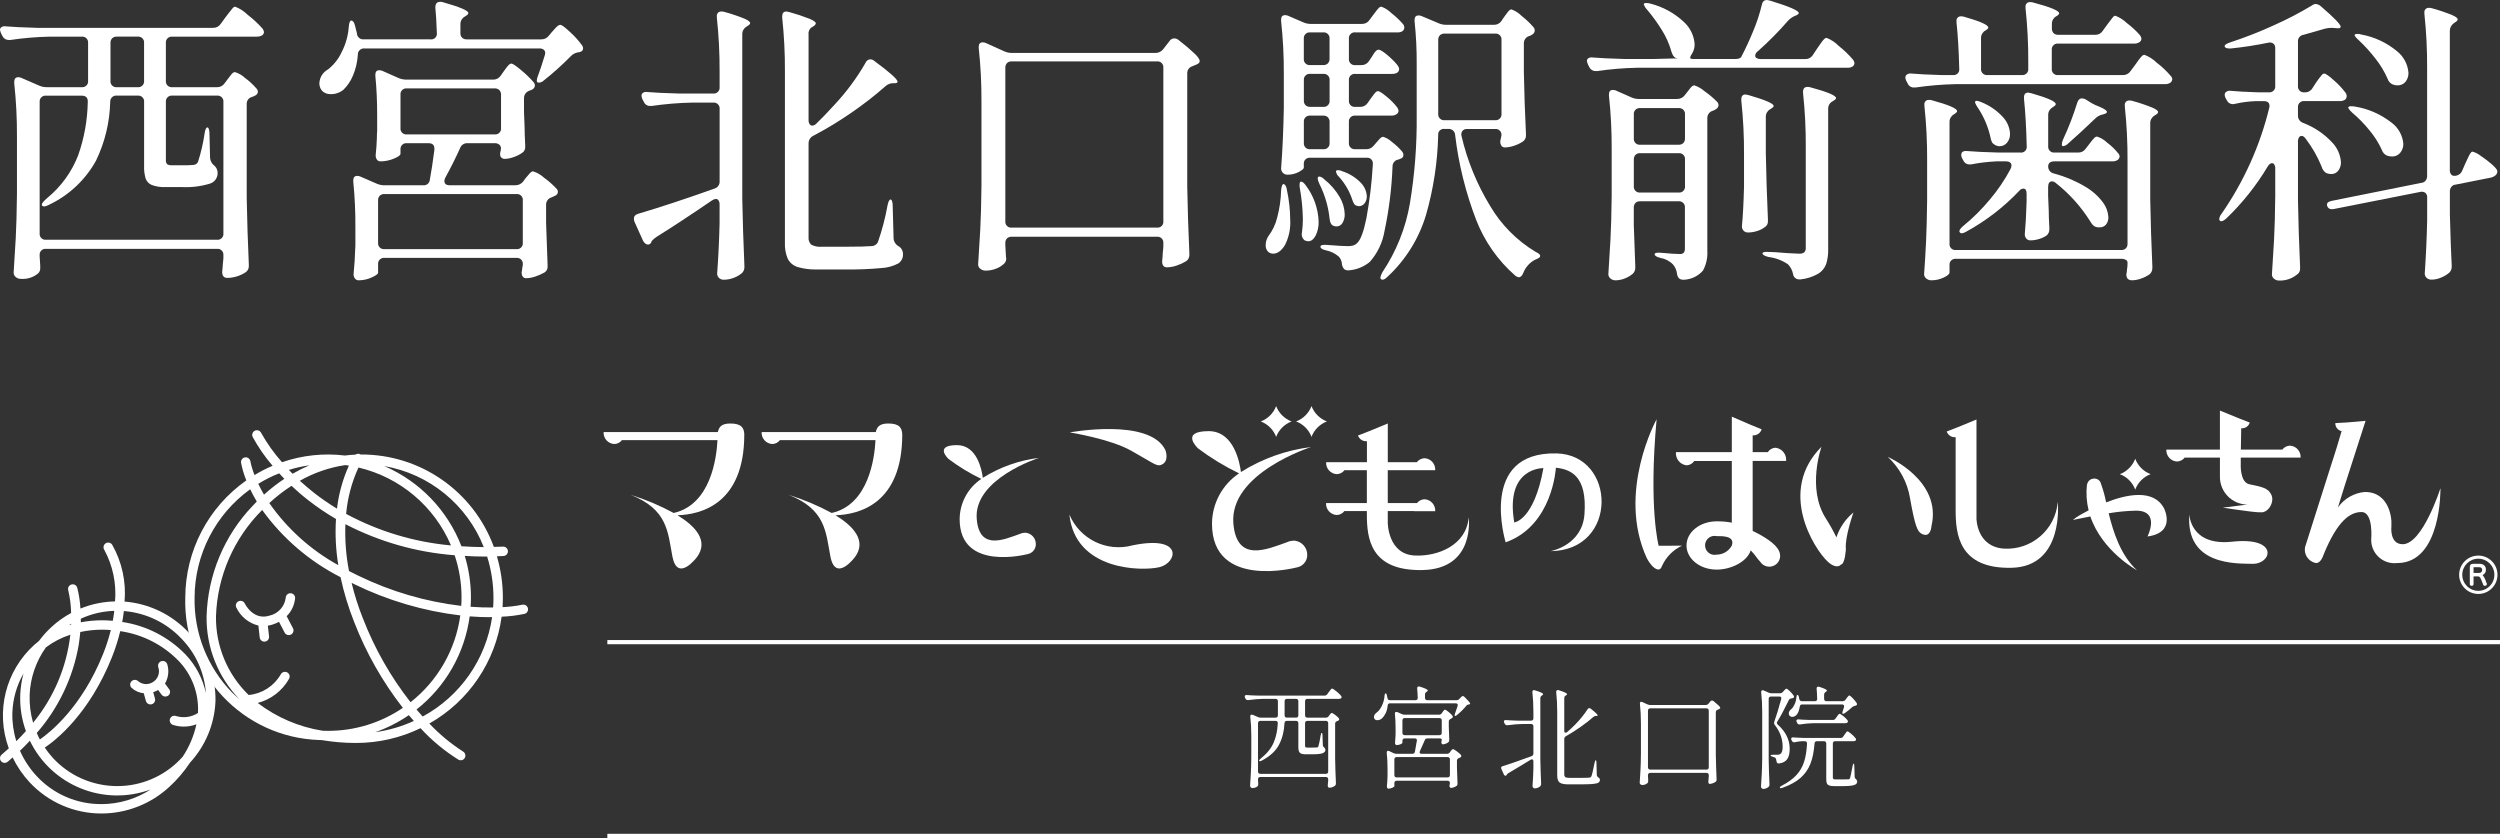
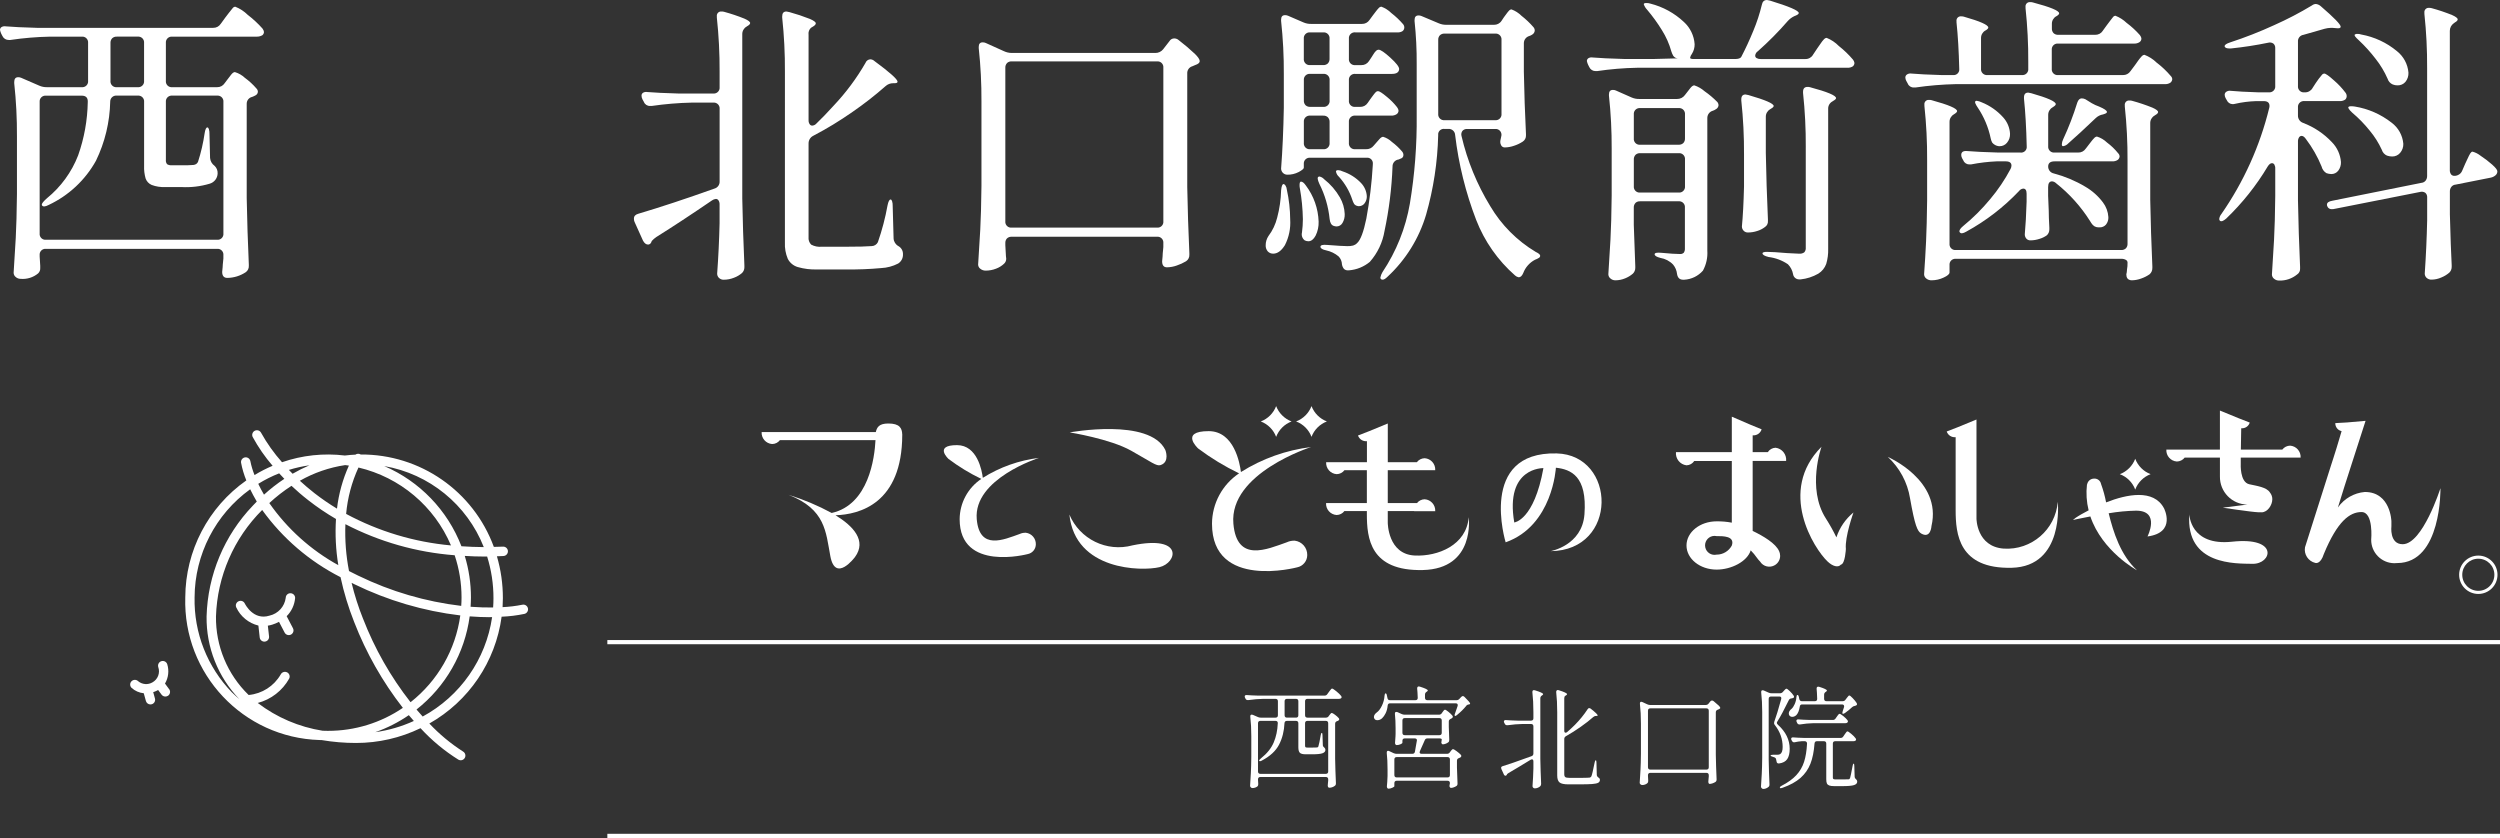
<svg xmlns="http://www.w3.org/2000/svg" id="_レイヤー_1" data-name="レイヤー 1" width="598.479" height="200.603" viewBox="0 0 598.479 200.603">
  <rect x="0" y="0" width="598.479" height="200.603" fill="#333333" stroke="none" />
  <path id="_パス_32" data-name="パス 32" d="M52.829,5.726l1.159-1.595c.193-.238.47-.6.833-1.086.363-.486.653-.848.87-1.086.147-.2.371-.329.617-.357,1.125.444,2.148,1.112,3.007,1.962,1.27.976,2.447,2.067,3.516,3.261.203.248.327.55.357.869-.017.279-.146.54-.357.724-.416.247-.893.371-1.377.357h-20.221c-.761-.079-1.443.474-1.522,1.236-.01.095-.01.191,0,.286v9.053c-.08.76.471,1.442,1.232,1.522.096.01.194.01.29,0h10.726c.727.024,1.414-.333,1.812-.942l.651-.865c.193-.238.47-.6.833-1.086.357-.482.689-.724.978-.724.893.268,1.712.739,2.392,1.377,1.012.737,1.936,1.588,2.754,2.537.223.206.351.494.357.797-.022.374-.243.707-.58.87-.134.092-.281.165-.435.216-.122.041-.241.09-.357.146-.778.171-1.324.87-1.304,1.666v22.533c.096,5.266.265,10.58.507,15.944v.289c.037.599-.237,1.174-.724,1.523-1.31.874-2.845,1.352-4.42,1.375-.822,0-1.233-.483-1.233-1.45.096-.869.144-1.448.144-1.737l.144-1.45v-.799c.079-.761-.474-1.443-1.236-1.522-.095-.01-.191-.01-.286,0H11.015c-.761-.079-1.443.474-1.522,1.236-.01.095-.01.191,0,.286v.291l.139,2.246v.508c.039.489-.145.97-.501,1.308-1.173.974-2.684,1.444-4.203,1.306-.427.003-.84-.152-1.159-.435-.315-.243-.502-.617-.507-1.015.193-2.854.362-5.62.507-8.296.145-2.677.241-6.192.289-10.544v-13.774c.025-4.26-.192-8.519-.651-12.754v-.291c0-.773.314-1.159.942-1.159.249-.008.497.041.724.144l4.347,1.885c.571.249,1.19.371,1.812.357h8.334c.76.08,1.442-.471,1.522-1.232.01-.096.01-.194,0-.29v-9.055c.079-.761-.474-1.443-1.236-1.522-.095-.01-.191-.01-.286,0h-7.537c-3.203.062-6.398.328-9.567.797h-.357c-.65.017-1.247-.353-1.522-.942l-.296-.58C.16,7.766.063,7.474 0,7.174c-.008-.276.127-.536.357-.689.306-.18.666-.244,1.015-.178,1.642.146,4.131.265,7.465.357h42.18c.727.025,1.415-.332,1.812-.942l-0.0.004ZM21.015,24.278c0-.917-.483-1.376-1.45-1.377h-8.55c-.761-.079-1.442.475-1.521,1.236-.01.092-.01.186-.001.278v31.459c-.08.76.471,1.442,1.232,1.522.096.01.194.01.29,0h40.945c.76.08,1.442-.471,1.522-1.232.01-.096.01-.194,0-.29v-31.459c.079-.761-.474-1.443-1.236-1.522-.095-.01-.191-.01-.286,0h-10.726c-.761-.079-1.443.474-1.522,1.236-.01.095-.01.191,0,.286v13.84c-.05.376.055.756.291,1.052.348.209.756.298,1.159.253h2.54c.87.021,1.74-.003,2.608-.071.23-.027.453-.101.653-.218.18-.135.329-.308.435-.507.726-2.245,1.259-4.548,1.595-6.884.145-.917.363-1.376.653-1.377.144,0,.264.134.357.4.11.363.159.743.144,1.122l.144,5.797c.068.757.466,1.445,1.086,1.884.496.468.761,1.131.724,1.812-.028,1.154-.807,2.154-1.919,2.463-2.196.657-4.49.926-6.778.797h-3.837c-1.11.058-2.22-.114-3.261-.507-.682-.291-1.209-.858-1.45-1.559-.277-.977-.397-1.992-.357-3.007v-15.292c.079-.761-.474-1.443-1.236-1.522-.095-.01-.191-.01-.286,0h-4.995c-.783-.093-1.492.466-1.585,1.249-.008.067-.011.134-.01.201-.104,4.901-1.266,9.721-3.405,14.131-2.566,4.625-6.521,8.326-11.306,10.58-.822.434-1.353.483-1.595.146-.052-.06-.078-.138-.071-.218,0-.29.411-.797,1.233-1.522,3.335-2.713,5.907-6.247,7.463-10.255,1.456-4.111,2.236-8.431,2.308-12.792v-.144l-.002.007ZM26.848,9.169c-.28.304-.424.709-.398,1.122v9.058c-.08.76.471,1.442,1.232,1.522.096.01.194.01.29,0h4.995c.76.08,1.442-.471,1.522-1.232.01-.096.01-.194,0-.29v-9.058c.079-.761-.474-1.443-1.236-1.522-.095-.01-.191-.01-.286,0h-4.995c-.413-.026-.818.118-1.122.398l-.002.002Z" style="fill: #fff;" />
-   <path id="_パス_33" data-name="パス 33" d="M130.515,12.683c.015-.308-.117-.604-.357-.797-.295-.21-.653-.312-1.015-.291h-41.892c-.805-.073-1.516.521-1.588,1.325-.006.065-.007.131-.004.196-.103,1.708-.495,3.387-1.159,4.964-.517,1.261-1.281,2.407-2.246,3.37-.85.717-1.931,1.103-3.043,1.086-.713.039-1.415-.194-1.962-.653-.368-.352-.62-.806-.724-1.304-.057-.213-.081-.433-.071-.653.058-1.406.858-2.675,2.101-3.334,1.401-1.112,2.518-2.54,3.261-4.167.953-1.86,1.521-3.893,1.67-5.978.096-1.014.29-1.522.58-1.523.434-0.0.748.435.942,1.306l.435,1.739c.016.819.694,1.471,1.514,1.454.027-.001.054-.002.081-.004h16.017c.735.105,1.417-.406,1.522-1.141.018-.126.018-.254,0-.38-.098-2.754-.216-4.759-.357-6.015v-.144c0-.87.386-1.306,1.159-1.306.196-.006.391.018.58.071,4.105,1.159,6.158,2.029,6.159,2.608,0,.243-.218.483-.653.724l-.218.146c-.649.371-1.044,1.067-1.029,1.814v2.103c-.026.413.118.818.398,1.122.304.281.71.425,1.124.4h17.754c.734.041,1.44-.285,1.884-.87l.724-.869c.145-.144.363-.385.653-.724.229-.277.483-.532.76-.762.171-.15.388-.24.615-.253.338 0,1.123.58,2.355,1.739,1.043.938,1.984,1.982,2.809,3.116.186.224.289.506.289.797,0,.434-.266.724-.797.869l-.435.071c-.668.114-1.279.445-1.739.942-2.026,2.067-4.18,4.003-6.45,5.797-.311.306-.724.486-1.159.507-.245.035-.472-.135-.507-.38-.006-.042-.006-.085,0-.127.028-.323.101-.64.218-.942.483-1.256,1.038-2.921,1.666-4.995.079-.209.128-.429.144-.653l-.005-.004ZM119.863,18.118l.653-.942c.144-.193.357-.471.615-.833.209-.294.439-.573.689-.833.146-.171.355-.276.58-.291.338,0,1.147.543,2.428,1.63,1.057.866,2.039,1.821,2.934,2.854.187.224.29.506.291.797-.042.405-.288.76-.653.942-.234.114-.476.211-.724.291-.736.263-1.229.958-1.233,1.739v3.405l.144,3.623c0,1.014.048,2.441.144,4.281v.357c.049.581-.231,1.14-.724,1.45-.624.433-1.307.775-2.028,1.015-.696.265-1.43.412-2.174.435-.381.004-.736-.188-.942-.508-.11-.199-.16-.425-.144-.651.005-.272.054-.542.144-.799-.003-.172.022-.343.073-.507.011-.357-.134-.701-.398-.942-.316-.256-.718-.383-1.124-.357h-6.523c-.771-.034-1.475.436-1.739,1.161-1.063,2.367-2.247,4.734-3.552,7.101-.133.245-.208.518-.218.797,0,.678.435,1.015,1.304,1.015h15.653c.729.02,1.425-.301,1.884-.869l.58-.797c.295-.311.573-.638.833-.979.357-.459.683-.689.978-.689.959.301,1.84.809,2.581,1.488,1.089.778,2.096,1.664,3.007,2.644.223.207.352.495.357.799-.022.373-.244.705-.58.869l-.942.435c-.779.217-1.315.93-1.306,1.739v4.42c.145,4.4.264,7.734.357,10.002v.357c.049.581-.231,1.14-.724,1.45-.703.398-1.443.725-2.21.978-.688.246-1.41.381-2.141.4h-.278c-.579-.146-.869-.63-.87-1.45.08-.284.128-.576.144-.87l.144-.869v-.146c.078-.762-.477-1.444-1.24-1.522-.094-.01-.188-.01-.282,0h-31.596c-.762-.078-1.444.477-1.522,1.24-.01.094-.01.188,0,.282v2.03c0,.29-.507.665-1.522,1.124-.977.451-2.04.686-3.116.689-.356.015-.695-.149-.906-.435-.218-.293-.333-.65-.326-1.015.193-1.837.338-4.156.435-6.957v-4.263c.026-3.654-.143-7.306-.507-10.942v-.296c0-.724.314-1.086.942-1.086.249-.008.497.041.724.144l3.841,1.668c.592.271,1.233.419,1.884.435h9.349c.801.077,1.513-.51,1.59-1.311.002-.022.004-.044.005-.066.338-1.784.7-4.151,1.086-7.101v-.291c0-.869-.459-1.305-1.377-1.306h-5.218c-.761-.079-1.443.474-1.522,1.235-.01.096-.01.192 0.0.288v1.013c0,.339-.535.724-1.595,1.161-1.01.423-2.093.645-3.188.651-.347.021-.679-.145-.87-.435-.197-.301-.298-.655-.291-1.015.145-1.352.242-2.705.291-4.058,0-.772.024-1.4.071-1.884v-3.7c0-3.33-.145-6.446-.435-9.349v-.289c0-.724.314-1.086.942-1.086.249-.008.497.042.724.146l3.769,1.666c.592.271,1.233.419,1.884.435h20.87c.727.025,1.415-.332,1.812-.942l.002-.002ZM90.912,46.851c-.281.304-.425.709-.4,1.122v10.146c-.079.761.474,1.443,1.236,1.522.095.01.191.01.286,0h31.598c.761.079,1.443-.474,1.522-1.236.01-.095.01-.191,0-.286v-10.144c.078-.762-.477-1.444-1.24-1.522-.094-.01-.188-.01-.282,0h-31.596c-.413-.027-.819.117-1.124.398ZM119.536,21.561c-.305-.28-.71-.424-1.124-.4h-21.015c-.761-.079-1.443.474-1.522,1.236-.01.095-.01.191,0,.286v7.972c-.08.761.472,1.443,1.234,1.523.096.01.192.01.288 0h21.024c.761.079,1.443-.474,1.522-1.235.01-.096.01-.192-0-.288v-7.974c.022-.413-.125-.817-.407-1.12Z" style="fill: #fff;" />
  <path id="_パス_34" data-name="パス 34" d="M172.26,48.917c.015-.333-.073-.662-.253-.942-.131-.216-.363-.35-.615-.357-.34.034-.665.157-.942.357-4.876,3.33-9.32,6.253-13.334,8.769-.398.269-.763.586-1.086.942-.03.126-.079.246-.144.357-.126.292-.406.489-.724.507-.483,0-.894-.314-1.233-.942l-2.028-4.493c-.108-.251-.158-.524-.144-.797,0-.579.362-.966,1.086-1.159,5.218-1.546,11.283-3.551,18.195-6.015.769-.216,1.283-.94,1.233-1.737v-17.321c.079-.761-.474-1.443-1.236-1.522-.095-.01-.191-.01-.286,0h-5.144c-3.202.069-6.397.336-9.567.797h-.435c-.635.028-1.218-.35-1.45-.942l-.357-.653c-.14-.268-.215-.566-.218-.869-.009-.276.126-.536.357-.689.305-.181.666-.245,1.015-.178,1.642.144,4.13.263,7.463.357h8.334c.762.078,1.444-.477,1.522-1.239.01-.094.01-.19-0-.284v-3.687c.023-4.331-.197-8.66-.66-12.966v-.294c-.08-.561.309-1.081.87-1.161.096-.014.194-.014.29-0.0.196-.006.391.019.58.073,1.649.447,3.271.991,4.855,1.63.917.41,1.376.76,1.377,1.051,0,.238-.218.479-.653.724l-.218.144c-.643.374-1.032,1.069-1.015,1.812v39.351c.096,5.217.265,10.555.507,16.015v.435c.005.519-.205,1.018-.58,1.377-.569.485-1.218.865-1.919,1.124-.772.309-1.596.468-2.428.471-.43.021-.849-.137-1.159-.435-.279-.263-.436-.63-.435-1.013.29-3.964.483-7.974.58-12.032v-4.565h.002ZM193.564,8.262v20.514c-.015.333.073.662.253.942.13.217.363.352.615.357.393-.026.759-.209,1.015-.508,1.308-1.256,2.685-2.683,4.129-4.281,2.929-3.096,5.483-6.526,7.61-10.219.176-.497.633-.839,1.159-.869.38.017.741.172,1.015.435,3.671,2.707,5.507,4.349,5.508,4.929,0,.243-.243.357-.724.357h-.291c-.698-.01-1.373.249-1.884.724-2.51,2.206-5.147,4.263-7.899,6.159-3.014,2.108-6.161,4.021-9.42,5.726-.675.351-1.094,1.052-1.086,1.812v22.403c-.076.666.15,1.331.617,1.812.786.428,1.683.605,2.572.508h6.086c2.609,0,4.542-.049,5.797-.146.645.002,1.235-.364,1.522-.942,1.005-2.882,1.781-5.838,2.319-8.842.193-.917.434-1.375.724-1.375.144,0,.264.134.357.398.11.364.159.744.144,1.124l.218,7.826c.05.763.488,1.447,1.159,1.812.703.397,1.123,1.156,1.086,1.962.039.892-.404,1.736-1.159,2.21-1.259.649-2.643,1.019-4.058,1.086-2.794.255-5.6.364-8.405.326h-6.884c-1.591.059-3.182-.137-4.711-.58-1.018-.309-1.867-1.017-2.355-1.962-.521-1.236-.756-2.574-.689-3.914V17.176c.026-4.333-.192-8.664-.653-12.972v-.289c0-.773.338-1.16,1.015-1.161.245.029.487.078.724.146,1.659.453,3.292.997,4.891,1.63.942.41,1.413.76,1.413,1.051,0,.238-.193.479-.58.724l-.58.357c-.436.409-.651,1.001-.58,1.595l.005.005Z" style="fill: #fff;" />
  <path id="_パス_35" data-name="パス 35" d="M241.066,57.069c-.28.304-.423.709-.398,1.122v.508l.144,2.608.071.653c-.003.44-.186.859-.507,1.159-.552.525-1.206.932-1.921,1.195-.795.313-1.643.473-2.497.471-.461.008-.91-.146-1.268-.435-.329-.234-.527-.61-.535-1.013.193-2.854.362-5.62.507-8.298.145-2.678.242-6.193.291-10.544v-20.218c.022-4.26-.196-8.518-.653-12.754v-.298c0-.724.314-1.086.942-1.086.249-.008.497.041.724.144l4.349,1.962c.589.281,1.233.429,1.885.435h34.351c.73.02,1.427-.302,1.885-.87l1.522-1.962c.243-.409.684-.657,1.159-.653.403.007.79.162,1.086.435,1.349,1.031,2.643,2.132,3.878,3.298.748.75,1.123,1.318,1.124,1.704,0,.387-.357.701-1.086.942l-.671.289c-.769.216-1.282.94-1.231,1.737v27.185c.096,5.316.265,10.608.507,15.876v.291c.044.636-.262,1.247-.797,1.593-.697.418-1.439.759-2.21,1.015-.756.274-1.551.421-2.355.435-.773,0-1.159-.483-1.159-1.45.096-.869.144-1.497.144-1.884.048-.238.072-.481.073-.724.002-.267.026-.534.071-.797v-.942c.079-.761-.474-1.443-1.236-1.522-.095-.01-.191-.01-.286,0h-34.784c-.413-.025-.819.119-1.124.4l.004-.007ZM241.066,15.109c-.28.305-.424.711-.398,1.124v36.734c-.08.76.471,1.442,1.232,1.522.096.01.194.01.29,0h34.784c.76.08,1.442-.471,1.522-1.232.01-.096.01-.194,0-.29V16.22c.08-.761-.472-1.443-1.234-1.523-.096-.01-.192-.01-.288-0h-34.784c-.413-.025-.819.119-1.124.4l0.0.012Z" style="fill: #fff;" />
  <path id="_パス_36" data-name="パス 36" d="M307.268,44.06c.144,0,.301.121.471.357.19.306.303.655.326,1.015.512,2.334.779,4.714.797,7.103.139,2.13-.299,4.258-1.268,6.159-.847,1.353-1.777,2.029-2.79,2.028-.492.018-.967-.177-1.304-.535-.355-.41-.537-.942-.507-1.484-.002-.775.225-1.533.651-2.18.993-1.316,1.707-2.82,2.101-4.42.567-2.13.883-4.318.942-6.522.096-1.014.29-1.522.58-1.523l0.0.002ZM327.415,24.64l.653-.942c.144-.193.357-.471.615-.833.198-.281.416-.548.653-.797.137-.153.33-.244.535-.253.337,0,1.05.459,2.141,1.377.9.726,1.715,1.553,2.428,2.463.203.248.327.55.357.869-.014.319-.175.613-.435.797-.386.254-.843.378-1.304.357h-8.623c-.761-.079-1.443.474-1.522,1.236-.01.095-.01.191,0,.286v4.995c-.08.76.471,1.442,1.232,1.522.096.01.194.01.29,0h2.546c.733.041,1.439-.284,1.884-.869l.507-.58c.145-.144.399-.433.762-.869s.689-.653.978-.653c.787.242,1.506.664,2.101,1.233.908.675,1.735,1.453,2.463,2.319.186.224.289.506.289.797.019.409-.254.774-.651.87l-.507.216c-.839.103-1.464.823-1.448,1.668-.192,5.194-.834,10.361-1.918,15.444-.453,2.746-1.671,5.308-3.514,7.392-1.415,1.176-3.16,1.885-4.995,2.028h-.232c-.362.029-.719-.101-.978-.357-.25-.314-.413-.689-.471-1.086-.02-.706-.305-1.378-.797-1.884-.856-.72-1.877-1.218-2.972-1.45-.918-.193-1.377-.482-1.377-.869-0-.386.531-.532,1.593-.435,2.415.193,4.034.289,4.855.289.463.014.927-.035,1.377-.144.359-.109.683-.309.942-.58.821-.724,1.557-2.669,2.21-5.833.791-4.275,1.312-8.596,1.559-12.936v-.146c.105-.735-.406-1.417-1.141-1.522-.126-.018-.254-.018-.38,0h-13.478c-.761-.079-1.443.474-1.522,1.236-.01.095-.01.191,0,.286v.87c0,.238-.398.576-1.195,1.013-.86.451-1.82.675-2.79.653-.793-.018-1.432-.657-1.45-1.45.337-4.444.554-9.3.651-14.566v-8.047c.025-4.26-.192-8.519-.651-12.754v-.289c0-.724.314-1.086.942-1.086.249-.008.497.041.724.144l3.696,1.595c.571.248,1.19.37,1.812.357h12.174c.727.024,1.414-.333,1.812-.942l.797-1.086c.144-.193.373-.496.689-.906.235-.318.489-.62.762-.906.146-.171.355-.276.58-.291.898.328,1.714.847,2.392,1.522,1.029.795,1.977,1.692,2.827,2.676.186.224.289.506.289.797-.001.342-.162.663-.435.869-.369.228-.801.33-1.233.291h-10.073c-.761-.079-1.443.474-1.522,1.236-.01.095-.01.191,0,.286v4.795c-.079.761.474,1.443,1.236,1.522.095.01.191.01.286,0h1.45c.727.024,1.414-.333,1.812-.942l.58-.869c.096-.146.264-.41.507-.797.177-.306.397-.587.651-.833.156-.152.362-.243.58-.253.483,0,1.425.64,2.827,1.919,1.402,1.28,2.103,2.185,2.101,2.717-.049.774-.629,1.161-1.739,1.161h-8.769c-.76-.08-1.442.471-1.522,1.232-.01.096-.01.194,0,.29v4.852c-.08.76.471,1.442,1.232,1.522.096.01.194.01.29,0h1.159c.727.024,1.414-.333,1.812-.942l.004.002ZM311.104,44.277c-0-.483.097-.749.291-.797h.071c.338-0.0.724.314,1.159.942,1.874,2.495,2.936,5.506,3.043,8.625.042,1.166-.207,2.324-.724,3.37-.483.894-1.063,1.341-1.739,1.34-.303-.003-.601-.077-.871-.216-.574-.442-.831-1.183-.653-1.885.141-1.057.214-2.122.218-3.188-.043-2.479-.285-4.951-.724-7.392-.055-.262-.079-.53-.071-.797h0ZM317.882,15.18c.28-.304.425-.709.4-1.122v-4.782c.078-.762-.477-1.444-1.24-1.522-.094-.01-.188-.01-.282-0h-3.116c-.761-.079-1.443.474-1.522,1.236-.01.095-.01.191,0,.286v4.784c-.079.761.474,1.443,1.236,1.522.095.01.191.01.286,0h3.116c.413.025.818-.119,1.122-.4v-.002ZM312.531,25.184c.304.281.711.424,1.124.398h3.116c.761.079,1.443-.474,1.522-1.236.01-.095.01-.191,0-.286v-4.855c.079-.761-.474-1.443-1.236-1.522-.095-.01-.191-.01-.286,0h-3.116c-.76-.08-1.442.471-1.522,1.232-.01.096-.01.194,0,.29v4.854c-.027.414.117.821.398,1.126ZM317.893,28.082c-.305-.28-.71-.425-1.124-.4h-3.116c-.761-.079-1.443.474-1.522,1.236-.01.095-.01.191,0,.286v4.995c-.08.76.471,1.442,1.232,1.522.096.01.194.01.29,0h3.116c.761.079,1.443-.474,1.522-1.236.01-.095.01-.191,0-.286v-4.995c.022-.414-.125-.819-.408-1.122h.011ZM315.609,42.322l.218-.073c.449.082.857.312,1.159.653,1.523,1.196,2.802,2.672,3.769,4.349.706,1.214,1.104,2.582,1.159,3.985.035.75-.152,1.495-.535,2.141-.287.511-.826.829-1.413.833-.248-.01-.492-.058-.724-.144-.533-.193-.847-.749-.942-1.668-.299-2.929-1.134-5.778-2.463-8.405-.434-.966-.507-1.521-.218-1.666l-.011-.004ZM319.814,41.09c0-.241.168-.357.507-.357.38.012.752.111,1.086.291,1.682.548,3.202,1.507,4.42,2.79.819.854,1.307,1.971,1.377,3.152.023.613-.166,1.214-.535,1.704-.31.432-.809.689-1.341.689-.149.009-.297-.016-.435-.071-.29-.064-.548-.232-.724-.471-.186-.306-.332-.635-.435-.978-.663-2.04-1.75-3.916-3.189-5.507-.369-.321-.623-.754-.724-1.233l-.005-.009ZM359.445,5l.58-.87c.144-.193.357-.471.615-.833.198-.281.416-.548.653-.797.137-.153.33-.244.535-.253.898.327,1.714.847,2.39,1.522,1.054.821,2.025,1.743,2.899,2.754.187.224.29.506.291.797-.03.389-.246.74-.58.942-.221.157-.465.277-.724.357-.779.217-1.314.929-1.306,1.737v6.819c.096,5.073.265,10.049.507,14.929v.291c.033.615-.273,1.199-.797,1.522-.642.417-1.336.746-2.066.979-.711.25-1.457.385-2.21.398-.363.014-.702-.184-.869-.507-.133-.245-.208-.518-.218-.797.016-.295.065-.587.146-.87l.144-.724c.079-.761-.474-1.443-1.236-1.522-.095-.01-.191-.01-.286,0h-6.666c-.44-.039-.873.136-1.161.471-.248.346-.327.785-.216,1.195,1.383,5.936,3.707,11.611,6.884,16.812,2.657,4.495,6.393,8.256,10.87,10.942.724.338,1.086.652,1.086.942-.013.214-.136.406-.326.507-.285.179-.589.325-.906.435-1.303.679-2.309,1.814-2.826,3.189-.29.677-.652,1.015-1.086,1.015-.325-.06-.627-.211-.871-.435-4.129-3.619-7.323-8.181-9.311-13.298-2.515-6.543-4.208-13.374-5.037-20.335-.035-.84-.745-1.491-1.584-1.456-.028.001-.056.003-.083.006h-.869c-.735-.105-1.417.406-1.522,1.141-.018.126-.018.254,0,.38-.154,6.438-1.128,12.831-2.899,19.022-1.689,5.674-4.868,10.792-9.204,14.822-.483.482-.869.724-1.159.724-.387,0-.58-.178-.58-.508.095-.46.266-.901.507-1.304,3.313-4.95,5.548-10.541,6.559-16.411,1.161-6.981,1.706-14.05,1.63-21.126v-12.167c.028-3.461-.141-6.92-.507-10.362v-.291c0-.724.314-1.086.942-1.086.249-.008.497.041.724.144l4.131,1.739c.571.248,1.19.37,1.812.357h11.377c.729.029,1.421-.326,1.821-.936ZM344.698,8.443c-.28.304-.424.709-.398,1.122v17.683c-.08.76.471,1.442,1.232,1.522.096.01.194.01.29,0h12.103c.76.08,1.441-.471,1.522-1.232.01-.096.01-.194,0-.29V9.565c.079-.761-.474-1.443-1.236-1.522-.095-.01-.191-.01-.286-0h-12.103c-.413-.026-.819.119-1.124.4h0Z" style="fill: #fff;" />
  <path id="_パス_37" data-name="パス 37" d="M434.011,13.116l1.015-1.522c.238-.338.516-.736.833-1.195.235-.361.502-.701.797-1.015.154-.186.375-.303.615-.326,1.105.442,2.105,1.11,2.936,1.962,1.231.968,2.362,2.056,3.375,3.25.192.227.316.503.357.797-.004.304-.133.593-.357.799-.386.254-.843.379-1.304.357h-50.366c-3.203.062-6.398.328-9.567.797h-.357c-.649.017-1.247-.353-1.522-.942l-.291-.58c-.129-.278-.226-.57-.289-.87-.009-.276.126-.537.357-.689.305-.18.665-.244,1.013-.178,1.642.144,4.131.263,7.465.357h7.392l5.508-.146-.357-.071c-.297-.11-.551-.314-.724-.58-.18-.322-.326-.662-.435-1.015-.499-1.791-1.256-3.5-2.246-5.073-1.06-1.726-2.249-3.369-3.559-4.914-.36-.37-.632-.815-.797-1.304,0-.193.193-.291.58-.291.344-.014.688.035,1.015.144,2.998.759,5.753,2.268,8.007,4.385,1.514,1.376,2.436,3.285,2.574,5.326.014.82-.213,1.626-.653,2.319-.221.273-.37.597-.435.942,0,.194.312.291.942.291h9.784c.821-0,1.328-.169,1.523-.508,1.013-1.93,1.979-4.019,2.899-6.268.839-2.008,1.517-4.08,2.026-6.195.146-.772.555-1.159,1.233-1.159.245.028.487.076.724.144,4.589,1.403,6.884,2.394,6.884,2.972,0,.194-.218.387-.653.58l-.357.144c-.605.274-1.148.669-1.595,1.161-2.23,2.57-4.626,4.991-7.173,7.248-.378.238-.62.641-.653,1.086 0.0.245.138.469.357.58.288.157.614.232.942.218h10.726c.744.017,1.438-.372,1.812-1.015l-.005-.002ZM391.514,48.589c-.28.305-.424.711-.398,1.124v4.129c.144,4.348.263,7.633.357,9.857v.435c.005.519-.205,1.017-.58,1.377-.549.474-1.174.854-1.848,1.122-.745.313-1.546.473-2.355.471-.427.003-.84-.152-1.159-.435-.315-.243-.501-.617-.507-1.015.193-2.854.362-5.62.507-8.296.145-2.677.242-6.192.291-10.544v-11.159c.022-4.26-.196-8.518-.653-12.754v-.291c0-.724.314-1.086.942-1.086.249-.008.497.042.724.146l3.767,1.666c.571.248,1.19.37,1.812.357h9.058c.745.015,1.449-.337,1.884-.942l.508-.653c.144-.193.397-.518.76-.978.357-.458.689-.689.979-.689.908.301,1.746.782,2.463,1.415,1.093.761,2.112,1.622,3.045,2.572.187.224.29.506.291.797-.042.405-.288.76-.653.942-.22.157-.465.278-.724.357-.779.217-1.315.93-1.306,1.739v31.75c.11,1.662-.255,3.321-1.051,4.784-1.135,1.293-2.742,2.076-4.459,2.174h-.291c-.822,0-1.304-.46-1.45-1.377-.085-.825-.412-1.607-.942-2.246-.815-.848-1.884-1.408-3.045-1.595-.918-.238-1.377-.527-1.377-.869,0-.341.532-.46,1.595-.357,2.029.194,3.502.291,4.42.291.359.046.718-.075.978-.326.195-.314.284-.682.253-1.051v-9.72c.08-.76-.471-1.442-1.232-1.522-.096-.01-.194-.01-.29,0h-9.203c-.413-.026-.819.118-1.124.398l.011 0ZM402.973,34.249c.28-.305.424-.711.398-1.124v-5.726c.079-.761-.474-1.443-1.236-1.522-.095-.01-.191-.01-.286,0h-9.203c-.761-.079-1.443.474-1.522,1.236-.01.095-.01.191,0,.286v5.726c-.08.76.471,1.442,1.232,1.522.096.01.194.01.29,0h9.203c.413.026.819-.118,1.124-.398ZM391.523,37.076c-.28.304-.424.709-.398,1.122v6.377c-.079.761.474,1.443,1.236,1.522.095.01.191.01.286,0h9.203c.761.079,1.443-.474,1.522-1.236.01-.095.01-.191,0-.286v-6.384c.079-.761-.474-1.443-1.236-1.522-.095-.01-.191-.01-.286,0h-9.203c-.413-.026-.819.118-1.124.4v.007ZM417.504,37.039c.026-4.333-.191-8.663-.651-12.972v-.291c0-.771.337-1.159,1.013-1.159.245.029.487.078.724.146,4.01,1.159,6.015,2.029,6.015,2.608,0,.194-.218.41-.653.653l-.216.144c-.644.374-1.032,1.068-1.015,1.812v8.625c.096,5.267.265,10.581.507,15.944v.357c.049.581-.23,1.14-.724,1.45-.553.423-1.179.742-1.846.942-.713.234-1.459.355-2.21.357-.397.016-.781-.143-1.051-.435-.26-.274-.403-.638-.4-1.015.238-2.415.407-5.604.507-9.565v-7.608.007ZM432.288,35.226c.026-4.333-.192-8.664-.653-12.972v-.291c0-.771.357-1.159,1.086-1.159.196-.006.391.018.58.071,4.154,1.113,6.231,1.983,6.233,2.61,0,.193-.216.41-.653.651l-.216.146c-.661.357-1.056,1.063-1.015,1.812v33.473c.038,1.225-.121,2.448-.471,3.623-.35.963-1.013,1.779-1.884,2.319-1.301.75-2.745,1.218-4.238,1.375h-.357c-.722.006-1.339-.518-1.45-1.231-.158-.904-.588-1.739-1.233-2.392-1.386-.939-2.976-1.534-4.638-1.737-.969-.243-1.448-.535-1.448-.87,0-.241.357-.357,1.086-.357.966,0,2.56.097,4.782.291l2.899.144c.436.042.872-.073,1.231-.325.272-.308.401-.716.357-1.124v-24.065l.002.007Z" style="fill: #fff;" />
  <path id="_パス_38" data-name="パス 38" d="M503.368,7.392l.944-1.304c.193-.238.447-.576.762-1.015.315-.439.568-.765.76-.978.137-.188.348-.307.58-.326.995.388,1.904.966,2.676,1.704,1.161.867,2.23,1.851,3.189,2.936.203.248.327.55.357.869-.014.319-.175.614-.435.799-.387.254-.844.379-1.306.357h-18.195c-.76-.08-1.441.471-1.522,1.232-.01.096-.01.194,0,.29v4.495c-.08.76.471,1.442,1.232,1.522.096.01.194.01.29,0h15.508c.727.024,1.414-.333,1.812-.942l1.086-1.45c.193-.29.458-.665.797-1.124.253-.358.532-.697.833-1.015.154-.186.375-.303.615-.326,1.101.42,2.104,1.062,2.945,1.887,1.236.937,2.365,2.007,3.368,3.189.223.206.352.494.357.797-.035.313-.191.599-.435.797-.386.254-.842.379-1.304.357h-50.134c-3.202.071-6.396.338-9.565.799h-.439c-.634.028-1.217-.351-1.448-.942l-.357-.653c-.134-.245-.208-.518-.218-.797.002-.293.152-.566.4-.724.31-.203.686-.28,1.051-.218,1.594.146,3.961.265,7.103.357h2.826c.735.106,1.417-.404,1.523-1.139.018-.127.018-.255 0-.382-.097-4.203-.315-7.898-.653-11.086v-.284c-.081-.56.308-1.079.867-1.159.097-.014.195-.014.292-0.0.196-.006.391.018.58.071,3.912,1.111,5.869,1.98,5.87,2.608,0,.194-.194.41-.58.653l-.144.071c-.644.374-1.032,1.068-1.015,1.812v7.314c-.079.761.474,1.443,1.236,1.522.095.01.191.01.286,0h8.263c.76.08,1.441-.471,1.522-1.232.01-.096.01-.194,0-.29v-1.514c.026-4.333-.192-8.664-.653-12.972v-.291c-.08-.561.31-1.08.871-1.16.096-.014.194-.014.29 0.0.196-.006.391.018.58.071,4.204,1.113,6.306,1.983,6.306,2.61,0,.193-.194.41-.58.651l-.144.073c-.644.374-1.032,1.068-1.015,1.812v1.086c-.026.413.118.818.398,1.122.304.281.71.425,1.124.4h8.84c.727.024,1.414-.333,1.812-.942l-.009.002ZM508.913,59.461c.28-.304.425-.709.4-1.122v-19.857c.025-4.333-.192-8.663-.653-12.972v-.291c-.079-.561.311-1.08.872-1.159.095-.014.192-.014.288-0.0.196-.006.391.018.58.071,1.649.449,3.27.993,4.855,1.63.917.411,1.376.762,1.377,1.052,0,.243-.218.483-.653.724l-.216.144c-.643.374-1.032,1.068-1.015,1.812v18.336c.096,5.267.265,10.581.507,15.944v.357c.021.579-.219,1.138-.653,1.522-.614.429-1.284.771-1.993,1.015-.729.278-1.501.425-2.281.435-.149.008-.297-.017-.435-.071-.579-.146-.869-.605-.869-1.377.08-.283.128-.575.144-.869v-.146c.111-.597.16-1.205.146-1.812-.013-.262-.165-.497-.4-.615-.343-.188-.732-.276-1.122-.253h-39.57c-.761-.079-1.443.474-1.522,1.236-.01.095-.01.191,0,.286v1.739c0,.386-.471.797-1.413,1.231-.895.424-1.872.647-2.863.653-.473.02-.938-.135-1.304-.435-.315-.243-.503-.617-.508-1.015.193-2.658.35-5.279.471-7.863.121-2.584.206-5.857.253-9.82v-9.633c.026-4.333-.191-8.663-.651-12.972v-.291c-.081-.56.308-1.079.867-1.159.097-.014.195-.014.292-0.0.196-.006.391.018.58.071,4.06,1.113,6.089,1.982,6.088,2.608,0,.194-.194.412-.58.653l-.218.144c-.642.375-1.031,1.069-1.015,1.812v29.128c-.078.762.477,1.444,1.24,1.522.094.01.188.01.282,0h39.568c.413.025.818-.119,1.122-.4v.007ZM499.31,35.583l.724-.942c.193-.241.4-.507.615-.797.21-.282.44-.548.689-.797.164-.198.398-.326.653-.357.897.277,1.716.761,2.39,1.413.998.741,1.897,1.606,2.676,2.574.223.206.352.494.357.797-.035.312-.192.599-.435.797-.386.254-.842.379-1.304.357h-13.84c-1.014,0-1.522.411-1.523,1.233-.007.816.574,1.519,1.377,1.666,2.632.696,5.154,1.758,7.492,3.154,1.653.957,3.096,2.238,4.24,3.767.774,1.016,1.228,2.239,1.304,3.514.039.655-.168,1.301-.58,1.812-.385.434-.944.674-1.523.653-.268.007-.535-.017-.797-.071-.321-.086-.61-.262-.833-.508-.236-.267-.442-.558-.615-.869-2.186-3.491-4.955-6.579-8.188-9.131-.253-.252-.587-.407-.944-.435-.628,0-.942.458-.942,1.375v2.101l.146,3.552c0,.967.048,2.32.144,4.058v.435c.005.519-.205,1.017-.58,1.377-.54.39-1.144.685-1.784.87-.69.23-1.413.351-2.141.357-.388.021-.763-.14-1.015-.435-.237-.284-.364-.643-.357-1.013.193-2.078.338-4.687.435-7.827v-1.882c-0-.821-.266-1.231-.797-1.233-.407.036-.777.248-1.015.58-3.674,3.872-7.928,7.148-12.61,9.711-.821.483-1.352.531-1.593.144-.052-.059-.078-.137-.071-.216,0-.338.29-.749.869-1.233,2.369-1.932,4.542-4.093,6.488-6.45,1.883-2.235,3.523-4.665,4.891-7.248.133-.246.207-.518.216-.797,0-.674-.46-1.015-1.377-1.015h-2.174c-2.044.088-4.079.33-6.086.724h-.435c-.634.027-1.216-.351-1.448-.942l-.289-.508c-.134-.245-.208-.518-.218-.797,0-.724.483-1.038,1.45-.942,1.642.144,4.131.263,7.465.357h5.237c.735.105,1.417-.406,1.522-1.141.018-.127.018-.256-0-.382-.098-4.348-.315-8.14-.653-11.377v-.291c0-.771.339-1.159,1.015-1.159.245.028.487.076.724.144,3.914,1.113,5.87,1.983,5.87,2.61,0,.193-.193.41-.58.651l-.218.146c-.643.374-1.032,1.069-1.015,1.812v7.463c-.079.762.475,1.444,1.237,1.523.095.01.191.01.286,0h5.651c.727.024,1.414-.333,1.812-.942l.004.009ZM472.898,24.784c-.121-.291-.109-.483.036-.58.085-.059.188-.085.291-.073.402.059.793.18,1.159.357,1.981.791,3.752,2.031,5.173,3.623.977,1.079,1.552,2.461,1.63,3.914.032.779-.226,1.542-.724,2.141-.423.527-1.063.833-1.739.833h-.216c-.626-.067-1.199-.38-1.595-.869-.167-.319-.288-.661-.357-1.015-.549-2.643-1.607-5.153-3.115-7.392-.213-.293-.393-.609-.535-.942l-.009.004ZM498.37,23.553c.302.003.6.077.869.216l1.522.942c.554.319,1.136.585,1.739.797,1.256.533,1.884.968,1.884,1.306,0,.194-.241.363-.724.507l-.216.071c-.654.11-1.26.413-1.739.87l-3.623,3.405-2.972,2.676c-.322.355-.758.585-1.233.651-.194,0-.291-.144-.291-.435.015-.402.114-.797.291-1.159,1.337-2.865,2.475-5.819,3.407-8.841.238-.677.6-1.015,1.086-1.015v.009Z" style="fill: #fff;" />
  <path id="_パス_39" data-name="パス 39" d="M553.589,21.088l.797-1.231c.212-.338.442-.665.689-.979.312-.408.565-.724.76-.942.137-.188.348-.307.58-.326.337,0,1.121.556,2.355,1.668,1.005.868,1.916,1.839,2.717,2.899.195.247.298.554.291.869-.005.304-.134.593-.357.799-.387.254-.844.378-1.306.357h-8.478c-.761-.08-1.443.472-1.523,1.234-.01.096-.01.192-0.0.288v1.884c-.041.812.463,1.552,1.233,1.812,2.613.993,4.967,2.567,6.884,4.602,1.259,1.278,2.029,2.958,2.174,4.747.037.755-.195,1.5-.653,2.101-.398.515-1.017.81-1.668.797-.396-.01-.787-.084-1.159-.218-.583-.356-1-.929-1.159-1.593-.961-2.355-2.228-4.574-3.767-6.6-.34-.483-.678-.724-1.015-.724-.253.005-.485.14-.615.357-.187.304-.276.657-.255,1.013v14.06c.096,5.267.266,10.581.508,15.944v.357c.049.581-.23,1.14-.724,1.45-1.206.984-2.726,1.499-4.281,1.45-.45.012-.888-.143-1.231-.435-.316-.243-.503-.617-.508-1.015.193-2.854.362-5.62.508-8.296.146-2.677.243-6.192.289-10.544v-6.507c.023-.34-.052-.679-.216-.978-.121-.204-.342-.329-.58-.326-.338,0-.676.266-1.015.797-2.736,4.58-6.075,8.772-9.927,12.463-.724.628-1.231.797-1.522.508-.106-.119-.158-.276-.146-.435.056-.427.233-.829.508-1.159,5.341-7.68,9.222-16.278,11.448-25.364.051-.164.076-.335.073-.507,0-.773-.459-1.159-1.377-1.159h-1.812c-1.708.051-3.407.269-5.073.651-.188.055-.384.08-.58.073-.604-.016-1.143-.384-1.377-.942l-.292-.507c-.134-.246-.209-.519-.218-.799.002-.293.153-.566.4-.724.31-.203.686-.28,1.051-.216,1.45.144,3.624.263,6.522.357h2.608c.761.079,1.443-.474,1.522-1.236.01-.095.01-.191,0-.286v-9.053c.03-.41-.131-.811-.435-1.086-.356-.255-.809-.335-1.231-.218-2.948.61-5.925,1.069-8.919,1.377h-.435c-.58,0-.942-.146-1.086-.435v-.146c0-.29.435-.58,1.306-.869,3.591-1.174,7.111-2.553,10.544-4.131,3.106-1.381,6.123-2.954,9.033-4.711.269-.214.598-.338.942-.357.463.055.895.258,1.233.58,3.14,2.707,4.71,4.325,4.711,4.855,0,.34-.362.459-1.086.357l-.871-.071h-.437c-.49.014-.977.087-1.45.218l-5.073,1.45c-.811.117-1.386.851-1.306,1.666v10.581c-.078.762.477,1.444,1.239,1.522.094.01.19.01.284-0h.144c.744.017,1.438-.372,1.812-1.015l.002-.002ZM588.73,41.741c.332-.233.584-.561.724-.942l.724-1.666c.144-.29.337-.701.58-1.233.178-.412.384-.811.615-1.195.169-.266.347-.4.535-.4.7.192,1.354.524,1.921.978.966.634,1.886,1.337,2.752,2.101.846.75,1.268,1.294,1.268,1.63.003.381-.171.742-.471.978-.324.268-.71.452-1.122.535l-8.405,1.668c-.399.027-.768.221-1.015.535-.242.323-.368.718-.357,1.122v5.435c.144,5.461.289,9.52.435,12.176v.435c.005.519-.205,1.017-.58,1.377-.572.489-1.22.881-1.919,1.159-.719.321-1.496.494-2.283.508-.453.029-.898-.128-1.233-.435-.278-.263-.436-.63-.435-1.013.29-4.204.483-8.456.58-12.756v-5.491c.029-.41-.131-.81-.435-1.086-.357-.254-.81-.333-1.233-.216l-20.514,4.058c-.213.056-.433.08-.653.071-.484.033-.93-.264-1.086-.724-.051-.112-.076-.234-.071-.357,0-.483.435-.797,1.304-.942l21.306-4.281c.398-.029.766-.223,1.015-.535.242-.324.368-.72.357-1.124v-25.808c.025-4.333-.192-8.663-.653-12.972v-.291c-.079-.561.311-1.08.872-1.159.095-.014.192-.014.288-0.0.196-.006.391.018.58.071,1.649.449,3.27.993,4.855,1.63.917.411,1.376.762,1.377,1.052,0,.243-.218.483-.653.724l-.291.216c-.592.413-.944,1.09-.942,1.812v33.264c-.028.385.074.767.291,1.086.193.24.49.372.797.357.415.008.821-.117,1.159-.357h.014ZM562.218,25.58c.169-.118.375-.169.58-.144.315-.005.631.019.942.071,3.2.523,6.216,1.845,8.769,3.842,1.627,1.206,2.657,3.054,2.827,5.073.027.795-.245,1.57-.762,2.174-.476.565-1.181.884-1.919.869-.42-.005-.836-.078-1.233-.216-.593-.256-1.043-.76-1.231-1.377-.758-1.656-1.732-3.204-2.899-4.602-1.258-1.571-2.666-3.015-4.204-4.313-.773-.724-1.063-1.183-.869-1.377l-.002 0ZM563.739,8.261c.169-.118.375-.17.58-.146.32-.01.64.039.942.146,3.146.571,6.092,1.944,8.551,3.987,1.591,1.259,2.588,3.122,2.752,5.144.04.801-.218,1.588-.724,2.21-.469.55-1.162.856-1.884.833-.397.008-.792-.066-1.159-.216-.593-.256-1.043-.759-1.231-1.377-.74-1.684-1.69-3.267-2.827-4.711-1.226-1.608-2.583-3.111-4.058-4.493-.87-.772-1.184-1.23-.942-1.375v-.002Z" style="fill: #fff;" />
  <g id="_グループ_6" data-name="グループ 6">
    <path id="_パス_6" data-name="パス 6" d="M126.382,145.61c-.141-.606-.748-.983-1.354-.842h-0c-1.554.311-3.13.503-4.713.576.041-.703.07-1.427.07-2.141.007-3.394-.474-6.772-1.427-10.03.535-.023,1.052-.036,1.593-.07.619-.046,1.083-.585,1.038-1.204-.045-.599-.553-1.058-1.153-1.04-.756.041-1.477.041-2.214.064-4.898-13.36-17.653-22.209-31.882-22.119-.388-.248-.888-.234-1.261.036-.842.036-1.668.098-2.517.209-5.072-.614-10.218-.065-15.046,1.605-1.928-2.162-3.612-4.531-5.021-7.062-.293-.548-.976-.754-1.524-.461-.528.283-.742.93-.487,1.472,1.342,2.465,2.943,4.779,4.777,6.903-1.496.632-2.943,1.374-4.329,2.221-.434-1.071-.767-2.18-.994-3.313-.109-.614-.695-1.023-1.309-.914-.594.105-1.0.659-.922,1.257.274,1.457.697,2.883,1.261,4.254-9.127,6.409-14.575,16.848-14.613,28-.55,18.31,13.847,33.599,32.157,34.149.159.005.317.008.476.011,2.723.461,5.48.692,8.241.692,5.348.001,10.627-1.209,15.441-3.539,2.671,2.91,5.723,5.445,9.072,7.538.168.096.358.146.551.144.62.001,1.123-.501,1.123-1.121.001-.408-.221-.784-.578-.983-2.951-1.891-5.656-4.14-8.056-6.695,9.453-5.345,15.856-14.808,17.303-25.571,1.838-.071,3.667-.297,5.467-.674.602-.146.973-.751.831-1.354l-.002-.002ZM118.131,143.21c0,.749-.029,1.482-.082,2.214-1.575.023-3.371-.018-5.392-.168.041-.744.082-1.488.082-2.237.001-3.367-.496-6.716-1.477-9.938,1.539.093,3.115.152,4.743.152.203,0,.412,0,.61-.012,1.013,3.232,1.524,6.6,1.516,9.987l0.0.002ZM78.53,174.962c-.43,0-.86-.018-1.297-.029-5.65-.893-10.989-3.178-15.535-6.648,3.197-.839,5.914-2.944,7.526-5.829.279-.55.059-1.222-.491-1.501-.003-.001-.006-.003-.009-.004-.556-.275-1.229-.056-1.516.494-1.606,2.798-4.475,4.637-7.688,4.929-5.083-4.928-7.91-11.733-7.817-18.812.307-9.591,4.262-18.704,11.06-25.478,4.881,6.782,11.313,12.298,18.76,16.088.792,3.67,1.886,7.267,3.271,10.756,2.858,7.375,6.782,14.291,11.646,20.528-5.277,3.593-11.516,5.511-17.9,5.503l-.011.004ZM69.779,116.302c1.215,1.14,2.545,2.301,4.039,3.459,2.099,1.642,4.309,3.138,6.614,4.476-.23,3.696-.043,7.406.558,11.06-6.574-3.623-12.227-8.71-16.522-14.866,1.648-1.526,3.425-2.907,5.31-4.128ZM82.606,111.339c.309.036.615.075.919.116-1.476,3.27-2.439,6.747-2.854,10.31-1.865-1.126-3.663-2.361-5.384-3.698-1.272-.994-2.435-1.992-3.505-2.975,3.345-1.905,7.014-3.175,10.821-3.746l.004-.007ZM85.817,111.921c9.928,2.338,18.151,9.262,22.144,18.648-8.79-.795-17.328-3.361-25.1-7.544.343-3.843,1.341-7.6,2.952-11.106l.004.002ZM86.903,148.103c-1.117-2.788-2.032-5.653-2.736-8.573.239.111.453.227.697.342,7.967,3.885,16.529,6.405,25.33,7.456-1.13,8.206-5.399,15.653-11.909,20.776-4.76-6.07-8.594-12.811-11.379-20.004l-.004.002ZM85.833,137.846c-.785-.366-1.547-.749-2.283-1.14-.721-3.695-1.011-7.46-.865-11.222,8.131,4.213,17.027,6.743,26.158,7.438,1.091,3.254,1.647,6.663,1.645,10.095,0,.674-.023,1.354-.075,2.028-8.537-1.011-16.844-3.445-24.577-7.201l-.002.002ZM115.815,130.972c-1.848-.012-3.626-.087-5.351-.203-3.331-8.622-9.992-15.541-18.482-19.197,10.781,1.872,19.81,9.222,23.83,19.399l.004.002ZM74.074,111.387c-1.383.591-2.728,1.267-4.028,2.023l-.892-.919c1.611-.499,3.259-.868,4.929-1.104h-.009ZM66.83,113.314c.389.43.803.865,1.238,1.313-1.717,1.137-3.345,2.404-4.87,3.789-.546-.924-.988-1.784-1.372-2.592,1.589-.986,3.263-1.826,5.004-2.51ZM55.526,165.758c-5.9-6.081-9.121-14.271-8.944-22.742.043-10.261,4.989-19.884,13.309-25.89.448.912.965,1.9,1.58,2.94-.309.325-.628.639-.929.97-6.861,7.155-10.814,16.608-11.088,26.518-.105,7.385,2.716,14.512,7.849,19.823-.605-.512-1.197-1.058-1.768-1.621l-.009.002ZM89.841,175.278c2.844-.997,5.543-2.367,8.027-4.074.401.482.803.942,1.202,1.39-2.93,1.337-6.039,2.241-9.229,2.685ZM101.186,171.532c-.483-.535-.976-1.093-1.477-1.68,6.98-5.495,11.545-13.493,12.727-22.297,1.68.128,3.238.193,4.625.193.255,0,.505-.012.749-.018-1.482,10.111-7.643,18.933-16.627,23.805l.002-.002Z" style="fill: #fff;" />
    <path id="_パス_7" data-name="パス 7" d="M70.651,143.178c.022-.62-.463-1.141-1.083-1.163-.001-0-.002-0-.003-0-.611-.031-1.131.44-1.162,1.051-.001.014-.001.028-.001.042-.269,2.1-1.823,3.808-3.889,4.272-3.858,1.215-5.822-2.736-5.91-2.9-.257-.559-.918-.803-1.476-.546-.008.004-.016.007-.024.011-.554.25-.8.902-.55,1.456.005.011.01.021.015.032,1.02,2.166,2.964,3.754,5.289,4.324l.314,2.842c.063.57.543,1.003,1.117,1.006.043-.001.086-.006.128-.012.614-.065,1.059-.616.994-1.23-0-.003-.001-.005-.001-.008l-.291-2.574c.363-.055.721-.139,1.07-.25.555-.172,1.092-.396,1.605-.669l1.349,2.581c.288.542.958.754,1.506.476.553-.282.773-.958.491-1.511-.001-.002-.002-.003-.002-.005l-1.511-2.893c1.163-1.16,1.879-2.693,2.023-4.329h0l.002-.002Z" style="fill: #fff;" />
-     <path id="_パス_8" data-name="パス 8" d="M51.582,167.966c.146-6.17-2.179-12.142-6.457-16.589-4.007-4.276-9.467-6.902-15.309-7.364.416-4.74-.621-9.495-2.974-13.632-.35-.515-1.051-.649-1.566-.3-.515.35-.649,1.051-.3,1.566,2.038,3.771,2.928,8.055,2.563,12.326-2.843.059-5.65.64-8.282,1.714-.097-1.685-.353-3.358-.767-4.995-.172-.596-.794-.939-1.39-.767s-.939.794-.767,1.39h0c.427,1.781.659,3.603.692,5.433-1.718.923-3.311,2.062-4.741,3.389-1.088,1.004-2.079,2.11-2.958,3.302-.373.296-.749.598-1.099.919-6.923,6.233-9.347,16.056-6.12,24.795-.551.499-1.117.994-1.702,1.493-.476.396-.541,1.103-.146,1.58.213.26.531.409.867.407.266-.002.523-.099.724-.273.401-.342.78-.685,1.174-1.035,1.049,2.171,2.416,4.173,4.056,5.94,4.439,4.774,10.666,7.484,17.185,7.479h0c6.063-.001,11.901-2.3,16.336-6.434,1.859-1.713,3.504-3.645,4.9-5.753,3.681-3.999,5.833-9.169,6.079-14.599h0v.005ZM42.33,182.593c-8.499,7.875-21.772,7.37-29.648-1.129-.005-.005-.01-.011-.015-.016-.709-.778-1.359-1.608-1.946-2.481,2.633-1.766,10.635-8.027,16.063-21.607.816-2.039,1.485-4.133,2.003-6.266,5.311.766,10.22,3.264,13.965,7.107,3.216,3.336,4.897,7.86,4.638,12.487-1.557.998-3.473,1.263-5.243.726-.576-.221-1.222.066-1.443.642-.001.003-.002.006-.004.01-.209.586.088,1.231.669,1.454.858.285,1.757.426,2.661.419,1.021.001,2.034-.186,2.988-.551-.6,2.776-1.717,5.414-3.295,7.776-.448.489-.906.965-1.4,1.427l.005.005ZM7.095,166.378c.155-4.098,1.509-8.061,3.894-11.397,1.767-1.332,3.745-2.357,5.853-3.032-.88,7.735-3.977,15.051-8.919,21.067-.624-2.153-.9-4.391-.819-6.63l-.009-.007ZM18.846,154.355c.169-1.07.285-2.087.373-3.057,1.713-.368,3.46-.556,5.212-.558.714,0,1.413.036,2.098.087-.48,1.939-1.094,3.842-1.837,5.696-5.114,12.802-12.727,18.83-15.152,20.503-.268-.512-.517-1.029-.738-1.557,5.216-5.986,8.691-13.289,10.045-21.113ZM43.482,152.928c3.41,3.517,5.468,8.126,5.812,13.013-.742-3.485-2.436-6.696-4.893-9.276-4.057-4.18-9.377-6.911-15.139-7.77.162-.892.291-1.773.389-2.615,5.278.413,10.211,2.784,13.83,6.648l.002-0ZM27.004,148.613c-.842-.082-1.696-.121-2.569-.121-1.708.003-3.412.163-5.091.476v-.854c2.518-1.16,5.245-1.801,8.016-1.884-.087.762-.203,1.557-.357,2.383ZM17.03,149.327v.198c-.178.046-.342.105-.512.152.161-.111.341-.232.508-.342l.004-.007ZM2.96,170.667c.102-3.315,1.016-6.553,2.661-9.433-.44,1.65-.699,3.344-.772,5.05-.119,2.974.341,5.942,1.354,8.741-.714.803-1.482,1.605-2.29,2.406-.693-2.191-1.015-4.482-.953-6.778l0.0.014ZM24.271,192.495c-5.904.038-11.549-2.418-15.546-6.764-1.635-1.77-2.966-3.798-3.94-6.002.831-.796,1.621-1.605,2.365-2.406,5.202,10.753,17.718,15.8,28.924,11.664-3.513,2.286-7.612,3.505-11.803,3.511h0v-.002Z" style="fill: #fff;" />
    <path id="_パス_9" data-name="パス 9" d="M40.475,164.967l-.976-1.331c.825-1.401,1.019-3.086.535-4.638-.198-.59-.838-.908-1.428-.71-.575.193-.894.807-.722,1.389.5,1.398-.085,2.952-1.382,3.673-1.083.636-2.447.529-3.418-.268-.44-.439-1.153-.439-1.593,0-.436.433-.439,1.138-.006,1.574.002.002.004.004.006.006.809.737,1.835,1.192,2.924,1.297l.517,1.86c.135.485.577.82,1.081.819.1.003.201-.01.296-.041.593-.156.947-.763.791-1.355-.002-.007-.004-.015-.006-.022l-.419-1.529c.276-.081.545-.186.803-.314.134-.064.255-.128.373-.198l.826,1.117c.216.287.554.455.913.453.242-.001.477-.076.674-.216.494-.372.594-1.074.222-1.569l-.001-.001-.011.002Z" style="fill: #fff;" />
  </g>
  <g id="_グループ_7" data-name="グループ 7">
-     <path id="_パス_10" data-name="パス 10" d="M595.309,139.657l-.164-.367c-.17-.59-.449-1.144-.824-1.63.508-.217.824-.731.787-1.283,0-.892-.589-1.413-1.577-1.413h-1.486c-.535,0-.796.269-.796.835v4.022c-.006.226.172.415.399.421.018 0.0.036-0.0.054-.002.223.022.421-.141.442-.364.002-.017.002-.035.002-.052v-1.843h1.022c.516,0,.671.357,1.129,1.591l.153.405c.059.161.214.266.385.26.06.001.12-.006.178-.02.187-.039.322-.204.323-.396.002-.058-.008-.115-.029-.169l0.0.004ZM593.457,137.16h-1.311v-1.308c0-.068.014-.068.059-.068h1.293c.467,0,.705.221.705.68.016.369-.27.681-.639.697-.034.001-.069 0-.103-.003l-.004.002Z" style="fill: #fff;" />
    <path id="_パス_11" data-name="パス 11" d="M593.288,142.187c-2.536,0-4.592-2.056-4.592-4.592s2.056-4.591,4.592-4.591c2.536 0,4.592,2.056,4.592,4.592-.003,2.535-2.057,4.589-4.592,4.591ZM593.288,133.751c-2.123,0-3.844,1.721-3.844,3.844s1.721,3.844,3.844,3.844,3.844-1.721,3.844-3.844h0c0-2.123-1.721-3.844-3.844-3.844Z" style="fill: #fff;" />
-     <path id="_パス_12" data-name="パス 12" d="M178.175,104.006h0c-.043-1.529-.646-2.624-3.323-2.624-2.248,0-2.735.912-3.004,2.05h-27.346c-.091,1.486,1.037,2.766,2.522,2.865.733-.008,1.42-.356,1.862-.94h22.875c-.212,4.215-1.605,15.453-10.494,17.444-3.287-1.784-6.743-3.239-10.316-4.345,8.869,3.473,8.908,8.864,10.002,14.686,1.229,6.502,5.903.207,5.903.207,2.854-3.887-.385-7.388-4.663-10.002,5.721-.178,15.944-2.797,15.983-19.253h0v-.087h-.002Z" style="fill: #fff;" />
    <path id="_パス_13" data-name="パス 13" d="M216,104.006h-.014c-.043-1.529-.642-2.624-3.318-2.624-2.248,0-2.735.912-3.009,2.05h-27.331c-.089,1.486,1.037,2.765,2.522,2.865.733-.008,1.42-.356,1.862-.94h22.875c-.212,4.215-1.605,15.453-10.491,17.444-3.292-1.782-6.751-3.238-10.326-4.345,8.874,3.473,8.908,8.864,10.007,14.686,1.225,6.502,5.899.207,5.899.207,2.854-3.887-.376-7.388-4.659-10.002,5.721-.178,15.944-2.797,15.974-19.253h.009c0-.005-.004-.009-.009-.009,0-.034.009-.054.009-.077v-.002Z" style="fill: #fff;" />
    <path id="_パス_14" data-name="パス 14" d="M277.818,111.341c2.305-.742,1.152-3.626,1.152-3.626-3.796-7.74-22.884-4.201-22.884-4.201,0,0,9.675,1.538,14.723,4.388,4.88,2.743,6.038,3.746,7.007,3.439h.002Z" style="fill: #fff;" />
    <path id="_パス_15" data-name="パス 15" d="M271.109,130.556c-6.171,1.671-12.626-1.48-15.105-7.372,1.37,13.427,17.271,13.605,21.554,12.592s5.908-7.774-6.448-5.223h0v.004Z" style="fill: #fff;" />
    <path id="_パス_16" data-name="パス 16" d="M372.641,108.544c-18.896-.464-12.201,21.282-12.201,21.282,11.295-3.994,12.028-17.859,12.028-17.859,3.607.391,7.513,2.016,6.839,11.145-.555,7.504-8.122,8.83-8.122,8.83,16.325-.15,15.771-23.048,1.457-23.4l-.002.002ZM362.504,125.076c-2.281-13.273,6.978-13.011,6.978-13.011-2.253,12.529-6.98,13.011-6.98,13.011h.002Z" style="fill: #fff;" />
    <path id="_パス_17" data-name="パス 17" d="M492.612,120.148c-.542,6.639-6.307,11.616-12.954,11.184-6.497-.492-6.506-7.201-6.506-7.182v-23.725l-4.481,1.843-2.647,1.027c.305.9,1.196,1.466,2.141,1.359v17.435c0,5.755.733,14.131,13.402,13.832s11.049-15.765,11.049-15.765h0l-.004-.009Z" style="fill: #fff;" />
    <path id="_パス_18" data-name="パス 18" d="M351.603,123.779c-.526,6.778-7.442,9.454-12.881,9.212-6.516-.28-6.502-7.881-6.502-7.875v-2.763h6.313v.02h5.05c.082-1.481-1.042-2.753-2.522-2.854-.724.011-1.404.348-1.852.917h-6.989v-7.868h9.905v-.009h1.457c.087-1.485-1.038-2.763-2.522-2.865-.739.013-1.431.365-1.877.954h-6.957v-9.265l-4.49,1.848-2.644,1.027c.31.896,1.197,1.46,2.141,1.359v5.03h-9.766c-.09,1.488,1.04,2.768,2.528,2.865.731-.016,1.414-.364,1.857-.945h5.364v7.861h-9.766c-.09,1.488,1.04,2.768,2.528,2.865.73-.012,1.415-.358,1.857-.94h5.382v.705c0,5.744.738,13.701,13.398,13.407,12.66-.294,10.981-12.685,10.981-12.685h.007Z" style="fill: #fff;" />
    <path id="_パス_19" data-name="パス 19" d="M451.913,109.374c2.838,2.607,4.715,6.093,5.33,9.897,1.163,6.564,1.755,7.924,2.71,8.469,2.267,1.274,2.426-1.809,2.426-1.809,2.576-10.944-10.466-16.557-10.466-16.557Z" style="fill: #fff;" />
    <path id="_パス_20" data-name="パス 20" d="M439.619,128.64c-.752-1.565-1.599-3.082-2.537-4.543-4.606-7.23-1.027-17.155-1.027-17.155-10.59,10.61-1.77,24.427,1.427,27.451,1.277,1.225,2.57,1.529,3.211.776,1.027-.164,1.192-3.746,1.192-3.746-.284-2.884,1.818-8.741,1.818-8.741-1.9,1.557-3.317,3.623-4.085,5.956h0l.002.002Z" style="fill: #fff;" />
    <path id="_パス_21" data-name="パス 21" d="M245.588,127.536c-.525-.021-1.048.085-1.523.309-3.785,1.341-9.579,3.964-10.239-3.55-.849-9.707,14.913-14.686,14.913-14.686h0c-4.784.582-9.38,2.214-13.461,4.779-.212-1.707-1.311-7.827-6.174-7.827-5.639,0-2.026,3.313-2.026,3.313,2.45,1.843,5.076,3.44,7.838,4.77-3.221,2.159-5.162,5.773-5.184,9.65,0,12.699,16.3,8.348,16.3,8.348h0c1.127-.218,1.94-1.205,1.939-2.353.026-1.392-1.002-2.58-2.383-2.754l0.0.002Z" style="fill: #fff;" />
    <path id="_パス_22" data-name="パス 22" d="M305.497,104.579c.649-1.7,1.993-3.041,3.694-3.685-1.697-.645-3.041-1.981-3.694-3.675-.644,1.693-1.982,3.03-3.675,3.675,1.697.644,3.035,1.987,3.675,3.685Z" style="fill: #fff;" />
    <path id="_パス_23" data-name="パス 23" d="M313.966,97.215c-.649,1.695-1.991,3.033-3.689,3.675,1.702.642,3.045,1.984,3.689,3.685.641-1.699,1.982-3.042,3.68-3.685-1.694-.644-3.033-1.981-3.68-3.675Z" style="fill: #fff;" />
    <path id="_パス_24" data-name="パス 24" d="M313.899,107.012c-5.983.734-11.73,2.779-16.832,5.99-.266-2.126-1.636-9.791-7.711-9.791-7.057,0-2.531,4.147-2.531,4.147,3.065,2.3,6.347,4.294,9.8,5.956-4.028,2.696-6.456,7.215-6.482,12.062,0,15.886,20.376,10.441,20.376,10.441h0c1.406-.277,2.422-1.508,2.426-2.941.03-1.742-1.258-3.226-2.986-3.443-.655-.026-1.306.105-1.9.382-4.736,1.668-11.971,4.963-12.795-4.436-1.07-12.13,18.635-18.373,18.635-18.373h0v.007Z" style="fill: #fff;" />
    <path id="_パス_25" data-name="パス 25" d="M534.358,129.677c-10.114,1.09-10.248-6.568-10.248-6.568-.92,12.328,11.266,11.773,15.095,11.864,4.65.116,6.497-6.52-4.847-5.296Z" style="fill: #fff;" />
    <path id="_パス_26" data-name="パス 26" d="M541.39,122.647c1.438,0,2.585-1.721,2.585-3.148-0-.584-.203-1.149-.574-1.6-.772-1.279-3.164-1.573-4.957-1.978-2.271-.512-2.026-4.866-2.026-4.866v-1.506h14.333c.089-1.484-1.034-2.762-2.517-2.865-.735.014-1.424.362-1.871.945h-9.918c.02-2.695.091-4.153.091-5.112.916.096,1.771-.473,2.035-1.356l-2.624-1.027-4.515-1.852v9.347h-12.825c-.084,1.48,1.038,2.752,2.517,2.854.734-.012,1.423-.358,1.871-.94h8.439v4.515c-.057,3.658,2.862,6.671,6.521,6.728.019 0.0.039.001.058.001l-5.899.742s6.641,1.027,8.594,1.11h.69l-.007.009Z" style="fill: #fff;" />
    <path id="_パス_27" data-name="パス 27" d="M584.205,116.916s-4.254,13.364-9.028,13.364c-3.222,0-2.695-4.32-2.695-4.32v-1.163s-.164-7.021-6.366-7.021c-2.591.226-4.949,1.585-6.443,3.714.878-2.811,1.572-5.045,1.572-5.045l1.605-4.995,3.448-10.703-4.436.385-2.811.159c-.028.921.608,1.729,1.509,1.919-.348,1.081-.79,2.808-1.925,6.322l-.592,1.832-6.243,19.649c-.303,1.705.78,3.349,2.465,3.746,0,0,1.229.458,2.055-2.166,3.23-7.802,6.174-10.012,9.005-10.012,2.927,0,2.319,6.613,2.319,6.613-.032,3.08,2.44,5.603,5.52,5.635.231.002.462-.01.691-.036,10.692,0,10.369-17.879,10.369-17.879h0l-.018.002Z" style="fill: #fff;" />
-     <path id="_パス_28" data-name="パス 28" d="M396.574,100.369s-9.622,17.481-2.319,33.302c.296.585.665,1.129,1.099,1.62.863.965,2.021,1.712,2.542.136.971-2.114,2.661-3.815,4.77-4.798l-5.594.02s-2.446-8.971-.492-30.278l-.005 0Z" style="fill: #fff;" />
    <path id="_パス_29" data-name="パス 29" d="M426.076,132.427c-.009-.039-.029-.073-.039-.107-.039-.121-.077-.246-.125-.357-.79-1.866-3.791-3.641-6.338-4.866v-16.745h8.011c.151-1.563-.965-2.965-2.522-3.168-.754.025-1.449.416-1.862,1.047h-3.626v-4.019c.966.097,1.865-.506,2.141-1.438l-2.61-1.07-4.524-1.953v8.484h-13.37c-.154,1.563.964,2.964,2.522,3.159.751-.022,1.444-.409,1.857-1.036h8.99v14.763c-1.199-.227-2.417-.333-3.637-.318-3.978,0-7.21,2.585-7.21,5.778s3.23,5.778,7.21,5.778c3.53,0,7.346-1.944,8.161-4.611.555.56,1.06,1.167,1.509,1.814.216.305.459.591.724.854.749,1.225,2.349,1.61,3.573.861.772-.472,1.243-1.312,1.243-2.217-.003-.21-.029-.418-.077-.623h0l-.002-.011ZM414.592,130.576c-.716,1.355-2.123,2.201-3.655,2.199-1.225.268-2.436-.507-2.704-1.732-.268-1.225.507-2.436,1.732-2.704.32-.07.652-.07.972,0,1.52-.002,4.413-.045,3.655,2.237Z" style="fill: #fff;" />
    <path id="_パス_30" data-name="パス 30" d="M511.156,117.201c.637-1.703,1.978-3.048,3.68-3.689-1.698-.645-3.037-1.987-3.68-3.685-.645,1.7-1.988,3.042-3.689,3.685,1.705.639,3.05,1.984,3.689,3.689Z" style="fill: #fff;" />
    <path id="_パス_31" data-name="パス 31" d="M518.028,121.653c-2.483-4.638-8.86-3.337-13.846-1.384-.281-1.5-.686-2.974-1.211-4.408-.15-.794-.873-1.348-1.679-1.288-.812.002-1.507.585-1.65,1.384l-.039.02c-.241,2.071-.107,4.168.396,6.192-1.495.767-2.435,1.356-2.435,1.356-.474.27-.918.592-1.322.96,0,0,1.761-.4,4.172-.854,2.826,8.368,11.151,12.886,11.151,12.886-3.892-3.598-5.647-9.076-6.766-13.644,2.166-.368,4.357-.577,6.554-.626,5.913,0,2.74,6.177,2.74,6.177,7.003-.935,3.935-6.778,3.935-6.778h0l-0.0.009Z" style="fill: #fff;" />
  </g>
  <line id="_線_1" data-name="線 1" x1="145.394" y1="153.724" x2="598.479" y2="153.724" style="fill: none; stroke: #fff;" />
  <line id="_線_2" data-name="線 2" x1="145.394" y1="200.103" x2="598.479" y2="200.103" style="fill: none; stroke: #fff;" />
  <g style="isolation: isolate;">
    <path d="M317.744,166.175l.349-.481c.053-.071.143-.192.268-.361.124-.169.228-.294.308-.375.08-.081.155-.121.228-.121.143,0,.477.214,1.003.642s.905.794,1.138,1.097c.089.125.134.232.134.321,0,.09-.045.179-.134.268-.144.09-.312.134-.509.134h-7.546c-.178,0-.316.049-.414.147-.099.098-.147.236-.147.415v3.372c0,.178.049.317.147.415.098.098.236.147.414.147h4.442c.285,0,.508-.125.669-.375l.134-.187c.053-.054.138-.161.254-.321s.228-.241.334-.241c.125,0,.379.143.763.428.384.286.683.553.896.803.089.125.134.214.134.268,0,.125-.089.25-.268.375l-.24.08c-.321.107-.482.321-.482.642v8.322c.036,1.962.099,3.916.188,5.86v.107c0,.268-.098.463-.294.588-.393.285-.83.428-1.312.428-.106,0-.191-.054-.254-.161s-.094-.232-.094-.375c.035-.321.054-.535.054-.642l.054-.535v-.294c0-.178-.05-.316-.147-.415-.099-.098-.236-.147-.415-.147h-15.68c-.178,0-.316.049-.414.147-.099.098-.147.236-.147.415v.134l.054.883v.187c0,.214-.062.375-.188.482-.339.267-.749.401-1.23.401-.125,0-.246-.058-.361-.174-.116-.116-.174-.236-.174-.361.07-1.053.134-2.074.187-3.064.054-.99.09-2.288.107-3.893v-4.87c0-1.748-.08-3.318-.241-4.709v-.107c0-.268.116-.401.349-.401.106,0,.195.018.268.054l1.23.535c.196.089.419.134.669.134h3.532c.178,0,.316-.049.414-.147.099-.098.147-.236.147-.415v-3.372c0-.178-.049-.316-.147-.415-.098-.098-.236-.147-.414-.147h-2.971c-1.088.018-2.266.116-3.531.294h-.161c-.25,0-.428-.116-.535-.348l-.106-.214c-.054-.107-.08-.214-.08-.321s.044-.191.134-.254c.089-.062.214-.084.374-.067.606.054,1.525.099,2.756.134h15.841c.284,0,.508-.116.668-.348ZM305.892,173.078c0-.161-.05-.285-.147-.375-.099-.089-.228-.134-.388-.134h-3.64c-.178,0-.316.049-.414.147-.099.098-.147.237-.147.415v11.559c0,.179.049.317.147.415.098.098.236.147.414.147h15.68c.179,0,.316-.049.415-.147.098-.098.147-.236.147-.415v-11.559c0-.178-.05-.316-.147-.415-.099-.098-.236-.147-.415-.147h-4.415c-.178,0-.316.049-.414.147-.099.098-.147.237-.147.415v5.352c0,.197.035.326.107.388.07.062.231.094.481.094h1.124c.605,0,.98-.009,1.123-.027.071,0,.139-.018.201-.054.062-.036.111-.098.147-.187.053-.161.138-.504.254-1.03.115-.526.218-1.084.308-1.672.054-.356.143-.535.268-.535.107,0,.16.188.16.562l.081,2.328c0,.143.03.259.093.348s.165.196.309.321c.143.125.214.294.214.508,0,.357-.228.62-.683.79s-1.289.254-2.502.254h-1.498c-.714,0-1.19-.12-1.432-.361-.241-.241-.361-.673-.361-1.298v-5.78c0-.178-.049-.316-.147-.415-.098-.098-.236-.147-.414-.147h-2.168c-.356,0-.553.178-.588.535-.09,1.926-.522,3.644-1.298,5.15-.776,1.508-2.163,2.788-4.161,3.84-.304.161-.499.179-.589.053-.018-.017-.026-.044-.026-.08,0-.107.16-.294.481-.562,1.427-1.141,2.431-2.395,3.011-3.759.579-1.365.904-2.903.977-4.616v-.053ZM307.671,167.446c-.099.098-.147.236-.147.415v3.372c0,.178.049.317.147.415.098.098.236.147.414.147h2.168c.178,0,.316-.049.414-.147.099-.098.147-.236.147-.415v-3.372c0-.178-.049-.316-.147-.415-.098-.098-.236-.147-.414-.147h-2.168c-.178,0-.316.049-.414.147Z" style="fill: #fff;" />
    <path d="M348.97,168.797c0-.285-.17-.428-.508-.428h-15.707c-.339,0-.526.188-.562.562-.071.696-.232,1.298-.481,1.806-.25.508-.535.915-.856,1.217-.339.304-.714.455-1.124.455-.356,0-.598-.125-.722-.375-.072-.125-.107-.258-.107-.401,0-.196.062-.388.188-.575.124-.188.285-.352.481-.495.464-.321.878-.86,1.244-1.619.365-.758.575-1.556.629-2.395.035-.375.115-.562.24-.562.161,0,.268.161.321.482.071.286.116.491.134.615.054.357.25.535.589.535h6.101c.375,0,.562-.188.562-.562-.035-1.034-.08-1.766-.134-2.194v-.054c0-.321.134-.481.401-.481.036,0,.125.018.268.053,1.249.393,1.873.696,1.873.91,0,.089-.071.178-.214.268l-.08.053c-.25.161-.375.384-.375.669v.776c0,.179.049.317.147.415.098.098.236.147.415.147h6.983c.268,0,.49-.098.669-.294l.455-.481c.143-.143.276-.214.401-.214.124,0,.258.072.401.214.892.874,1.338,1.409,1.338,1.605,0,.089-.09.152-.268.187h-.054c-.286.036-.5.161-.643.375-.589.731-1.311,1.445-2.167,2.14-.179.161-.321.241-.428.241-.107,0-.161-.062-.161-.188,0-.107.027-.223.08-.348l.643-1.846c.018-.054.026-.125.026-.214ZM345.144,170.75l.161-.241c.053-.071.143-.191.268-.361.124-.169.24-.254.348-.254.124,0,.392.165.803.495.41.33.731.638.963.923.071.089.107.188.107.294,0,.125-.08.241-.241.348-.106.072-.196.116-.268.134-.16.09-.276.179-.348.268-.071.09-.107.214-.107.375v1.311l.054,1.391c0,.393.018.928.054,1.605v.134c0,.25-.08.428-.241.535-.178.143-.393.259-.642.348-.25.09-.464.134-.643.134-.125,0-.223-.062-.294-.187-.054-.107-.08-.196-.08-.268s.018-.161.053-.268l.054-.455c0-.071-.049-.129-.146-.174-.099-.044-.237-.067-.415-.067h-2.863c-.321,0-.535.143-.642.428-.465,1.088-.848,1.953-1.151,2.595-.053.107-.08.206-.08.294,0,.25.17.375.509.375h6.047c.285,0,.509-.116.669-.348l.16-.214c.054-.071.143-.183.268-.334.125-.151.241-.227.349-.227.124,0,.405.16.843.481.437.321.779.615,1.029.883.071.09.107.188.107.294,0,.125-.08.241-.241.348-.143.071-.25.116-.32.134-.321.107-.482.321-.482.642v1.632c.054,1.677.099,2.926.134,3.746v.134c0,.25-.089.428-.268.535-.178.125-.393.231-.642.321-.25.089-.464.134-.643.134-.125,0-.223-.063-.294-.188-.054-.107-.08-.205-.08-.294,0-.053.018-.169.054-.348l.053-.294v-.027c0-.178-.049-.317-.146-.415-.099-.098-.237-.147-.415-.147h-12.175c-.178,0-.316.049-.414.147-.099.098-.147.236-.147.415v.75c0,.089-.16.209-.481.361s-.634.228-.937.228c-.107,0-.196-.053-.268-.161-.071-.107-.107-.232-.107-.375.071-.66.125-1.498.161-2.515v-1.552c0-1.499-.063-2.81-.188-3.933v-.107c0-.285.106-.428.321-.428.089,0,.187.026.294.08l1.017.481c.25.107.481.161.696.161h3.799c.339,0,.544-.169.615-.508.107-.553.259-1.418.455-2.595l.027-.161c0-.125-.05-.228-.147-.308-.099-.081-.228-.121-.388-.121h-2.382c-.179,0-.316.049-.415.147-.098.099-.146.237-.146.415v.481c0,.107-.152.228-.455.361-.304.134-.615.201-.937.201-.107,0-.196-.054-.268-.161s-.107-.231-.107-.375c.054-.499.09-.999.107-1.499l.026-.669v-1.364c0-1.231-.053-2.355-.16-3.372v-.107c0-.268.116-.401.348-.401.107,0,.196.018.268.053l.99.455c.25.107.481.161.695.161h8.241c.285,0,.509-.116.669-.348ZM333.946,181.386c-.099.098-.147.236-.147.415v3.746c0,.178.049.317.147.415.098.098.236.147.414.147h12.175c.178,0,.316-.049.415-.147.098-.098.146-.236.146-.415v-3.746c0-.178-.049-.316-.146-.415-.099-.098-.237-.147-.415-.147h-12.175c-.178,0-.316.049-.414.147ZM344.997,172.048c-.099-.098-.237-.147-.415-.147h-8.295c-.179,0-.316.049-.415.147-.098.098-.146.237-.146.415v2.97c0,.179.049.317.146.415.099.098.236.147.415.147h8.295c.178,0,.316-.049.415-.147.098-.098.146-.236.146-.415v-2.97c0-.178-.049-.317-.146-.415Z" style="fill: #fff;" />
    <path d="M367.084,182.282c0-.338-.125-.508-.374-.508-.054,0-.151.036-.294.107-1.998,1.23-3.765,2.292-5.299,3.184-.231.16-.356.267-.374.321l-.026.107c-.09.143-.188.214-.295.214-.09,0-.174-.031-.254-.094s-.139-.147-.174-.254l-.562-1.23c-.053-.107-.08-.205-.08-.294,0-.214.134-.357.401-.428,1.105-.321,3.398-1.115,6.877-2.381.303-.107.454-.321.454-.642v-6.502c0-.178-.049-.316-.146-.415-.099-.098-.237-.147-.415-.147h-2.061c-1.088.018-2.266.116-3.531.294h-.161c-.25,0-.428-.116-.535-.348l-.134-.241c-.053-.107-.08-.214-.08-.321s.045-.191.134-.254c.089-.062.214-.084.375-.067.605.054,1.524.098,2.756.134h3.237c.178,0,.316-.049.415-.147.098-.098.146-.236.146-.415v-1.445c0-1.783-.08-3.371-.24-4.763v-.107c0-.285.124-.428.374-.428.036,0,.125.018.268.054,1.285.393,1.927.696,1.927.91,0,.089-.071.179-.214.268l-.08.054c-.25.16-.375.384-.375.668v14.502c.036,1.944.098,3.907.188,5.887v.134c0,.231-.08.419-.241.562-.16.142-.356.258-.588.348-.232.089-.455.134-.669.134-.161,0-.295-.054-.401-.161-.107-.107-.161-.232-.161-.375.107-1.409.179-2.836.214-4.281v-1.632ZM374.47,167.164v7.76c0,.321.106.481.32.481.125,0,.25-.053.375-.16.678-.589,1.302-1.168,1.873-1.739,1.159-1.177,2.158-2.408,2.997-3.693.106-.196.249-.294.428-.294.125,0,.25.053.375.161,1.088.856,1.632,1.382,1.632,1.579,0,.089-.09.134-.268.134h-.107c-.268,0-.499.089-.695.268-.82.731-1.819,1.512-2.997,2.341-1.177.83-2.354,1.575-3.531,2.234-.268.161-.401.384-.401.669v8.402c0,.357.08.598.24.722.161.125.509.188,1.044.188h2.381c1.053,0,1.828-.018,2.328-.054.231-.018.401-.134.509-.348.143-.321.401-1.418.775-3.291.054-.339.143-.508.268-.508.107,0,.161.187.161.562l.08,2.917c0,.25.143.473.428.669.214.125.321.304.321.535,0,.303-.134.531-.401.683-.268.151-.745.254-1.432.308-.687.053-1.717.08-3.09.08h-2.623c-1.034,0-1.739-.152-2.113-.455-.375-.304-.562-.856-.562-1.659v-15.145c0-1.783-.081-3.38-.241-4.79v-.107c0-.125.035-.228.107-.308.07-.08.169-.121.294-.121.054,0,.134.018.24.054,1.303.411,1.954.723,1.954.937,0,.089-.072.179-.215.268l-.214.134c-.16.107-.24.304-.24.588Z" style="fill: #fff;" />
    <path d="M394.657,185.158c-.098.099-.146.237-.146.415v.214l.053.99v.214c0,.196-.053.348-.16.455-.143.143-.325.258-.549.348-.223.089-.459.134-.709.134-.16,0-.304-.054-.428-.161-.125-.107-.188-.232-.188-.375.071-1.052.134-2.074.188-3.063.054-.99.089-2.288.106-3.894v-7.224c0-1.73-.08-3.291-.24-4.683v-.107c0-.285.106-.428.321-.428.089,0,.187.027.294.081l1.15.535c.231.107.464.16.696.16h13.271c.285,0,.517-.107.695-.321l.401-.508c.107-.161.25-.241.428-.241.143,0,.276.054.401.161.571.464.977.816,1.218,1.057s.361.424.361.548c0,.072-.04.134-.12.188-.081.053-.175.107-.281.16l-.214.081c-.304.107-.455.321-.455.642v10.114c.035,1.962.098,3.916.188,5.86v.107c0,.268-.099.463-.295.588s-.424.232-.682.321c-.259.089-.495.134-.709.134-.09,0-.161-.054-.215-.161-.053-.107-.08-.232-.08-.375.036-.321.054-.544.054-.669l.054-.562v-.321c0-.178-.05-.316-.147-.415-.099-.098-.236-.147-.415-.147h-13.432c-.179,0-.317.049-.415.147ZM394.657,169.72c-.098.098-.146.236-.146.415v13.539c0,.179.049.317.146.415.098.099.236.147.415.147h13.432c.179,0,.316-.049.415-.147.098-.098.147-.236.147-.415v-13.539c0-.178-.05-.316-.147-.415-.099-.098-.236-.147-.415-.147h-13.432c-.179,0-.317.049-.415.147Z" style="fill: #fff;" />
    <path d="M423.555,166.884c-.098.098-.146.237-.146.415v14.529c.035,1.944.098,3.906.187,5.887v.134c0,.25-.089.437-.268.562-.374.303-.785.455-1.23.455-.125,0-.245-.058-.361-.174-.116-.116-.174-.237-.174-.361.071-1.053.134-2.074.188-3.064.054-.99.089-2.288.107-3.893v-10.917c0-1.712-.081-3.282-.241-4.709v-.107c0-.268.116-.401.348-.401.107,0,.196.018.268.054l1.204.535c.196.089.428.134.695.134h1.98c.268,0,.49-.098.669-.294l.214-.241c.071-.071.174-.183.308-.334s.255-.228.361-.228c.125,0,.393.196.803.588.41.393.713.75.91,1.07.07.09.106.179.106.268,0,.161-.089.268-.268.321-.018.018-.134.044-.348.08-.304.018-.518.161-.642.428-1.106,2.266-2.017,3.96-2.729,5.084-.09.143-.134.259-.134.348,0,.143.08.286.24.428,1.891,1.695,2.837,3.621,2.837,5.779,0,1.07-.197,1.891-.589,2.462-.393.571-1.044.919-1.953,1.043h-.107c-.304,0-.473-.178-.508-.535-.072-.41-.144-.66-.215-.749-.125-.125-.356-.232-.695-.321-.339-.089-.509-.188-.509-.294,0-.053.05-.098.147-.134.098-.036.236-.053.415-.053h1.07c.268,0,.49-.054.669-.161.392-.25.589-.82.589-1.712,0-1.909-.625-3.657-1.873-5.245-.125-.143-.188-.294-.188-.455,0-.071.018-.178.054-.321.445-1.213.998-3.023,1.658-5.432.018-.054.027-.125.027-.214,0-.268-.161-.401-.481-.401h-1.98c-.179,0-.316.049-.415.147ZM441.281,176.289l.268-.401c.071-.089.156-.209.255-.361.098-.151.183-.263.254-.334s.143-.107.214-.107c.125,0,.424.196.896.588.473.393.816.741,1.03,1.043.089.125.134.224.134.294,0,.107-.045.206-.134.294-.125.089-.286.134-.481.134h-4.389c-.179,0-.316.049-.415.147-.098.099-.146.237-.146.415v8.134c0,.179.044.299.134.361.089.063.285.094.589.094h1.524c.82,0,1.312-.009,1.472-.027.107,0,.183-.018.228-.053s.103-.116.174-.241c.089-.25.295-1.23.615-2.943.054-.339.134-.509.241-.509s.16.188.16.562l.081,2.542c0,.232.134.464.401.696.143.125.214.294.214.508,0,.375-.25.646-.749.816-.5.169-1.454.254-2.863.254h-1.873c-.553,0-.963-.054-1.23-.161s-.451-.272-.549-.495c-.099-.223-.147-.558-.147-1.003v-8.535c0-.178-.049-.316-.146-.415-.099-.098-.237-.147-.415-.147h-1.686c-.34,0-.526.188-.562.562-.143,1.926-.473,3.545-.989,4.856-.518,1.311-1.308,2.435-2.368,3.371-1.062.937-2.502,1.726-4.321,2.368-.214.071-.348.107-.401.107-.107,0-.179-.045-.214-.134v-.08c0-.107.134-.232.401-.375,1.498-.768,2.675-1.614,3.531-2.542.856-.927,1.476-1.989,1.859-3.184.384-1.195.62-2.649.71-4.361v-.054c0-.161-.054-.29-.161-.388-.106-.098-.24-.147-.401-.147h-.669c-.571.036-1.124.116-1.659.241-.053.018-.125.027-.214.027-.214,0-.384-.116-.508-.348l-.107-.188c-.054-.107-.08-.205-.08-.294,0-.268.178-.383.535-.348.606.053,1.525.098,2.756.134h8.535c.285,0,.509-.125.669-.375ZM441.79,167.512l.24-.321c.054-.053.13-.151.228-.294.099-.142.183-.245.255-.308.07-.062.143-.093.214-.093.124,0,.388.209.789.628.401.419.718.808.95,1.164.054.107.08.205.08.294,0,.161-.09.268-.268.321l-.16.054c-.304.054-.535.152-.696.294-.481.464-1.07.946-1.766,1.445-.214.125-.366.187-.455.187-.107,0-.16-.071-.16-.214,0-.089.026-.223.08-.401l.321-.99c.018-.054.026-.116.026-.188,0-.143-.045-.254-.134-.334-.09-.08-.214-.121-.375-.121h-9.552c-.339,0-.526.188-.562.562-.072.446-.179.843-.321,1.191-.144.348-.312.62-.509.816-.304.268-.624.401-.963.401s-.589-.143-.749-.428c-.054-.143-.08-.276-.08-.401,0-.196.058-.388.174-.575.115-.188.271-.352.468-.495.285-.25.544-.637.776-1.164.231-.526.365-1.066.401-1.619.035-.375.115-.562.24-.562.161,0,.276.16.348.481l.107.508c.089.339.294.508.615.508h3.104c.374,0,.562-.187.562-.562-.036-1.124-.08-1.926-.134-2.408v-.054c0-.303.134-.455.401-.455.035,0,.124.018.268.054,1.194.375,1.793.669,1.793.883,0,.09-.072.179-.215.268l-.08.054c-.25.161-.374.384-.374.669v.99c0,.179.049.317.146.415.099.098.236.147.415.147h3.88c.285,0,.508-.116.669-.348ZM434.03,173.131c-.981.018-2.016.117-3.104.294h-.161c-.25,0-.428-.116-.535-.348l-.106-.214c-.054-.107-.08-.214-.08-.321s.044-.191.134-.254c.089-.062.214-.084.374-.067.606.054,1.525.099,2.756.134h5.459c.285,0,.508-.125.669-.375l.24-.348c.054-.071.13-.178.228-.321.098-.143.183-.25.255-.321.07-.071.143-.107.214-.107.143,0,.437.179.883.535.445.357.775.678.99.963.089.125.134.232.134.321s-.045.178-.134.268c-.107.107-.277.16-.509.16h-7.706Z" style="fill: #fff;" />
  </g>
</svg>